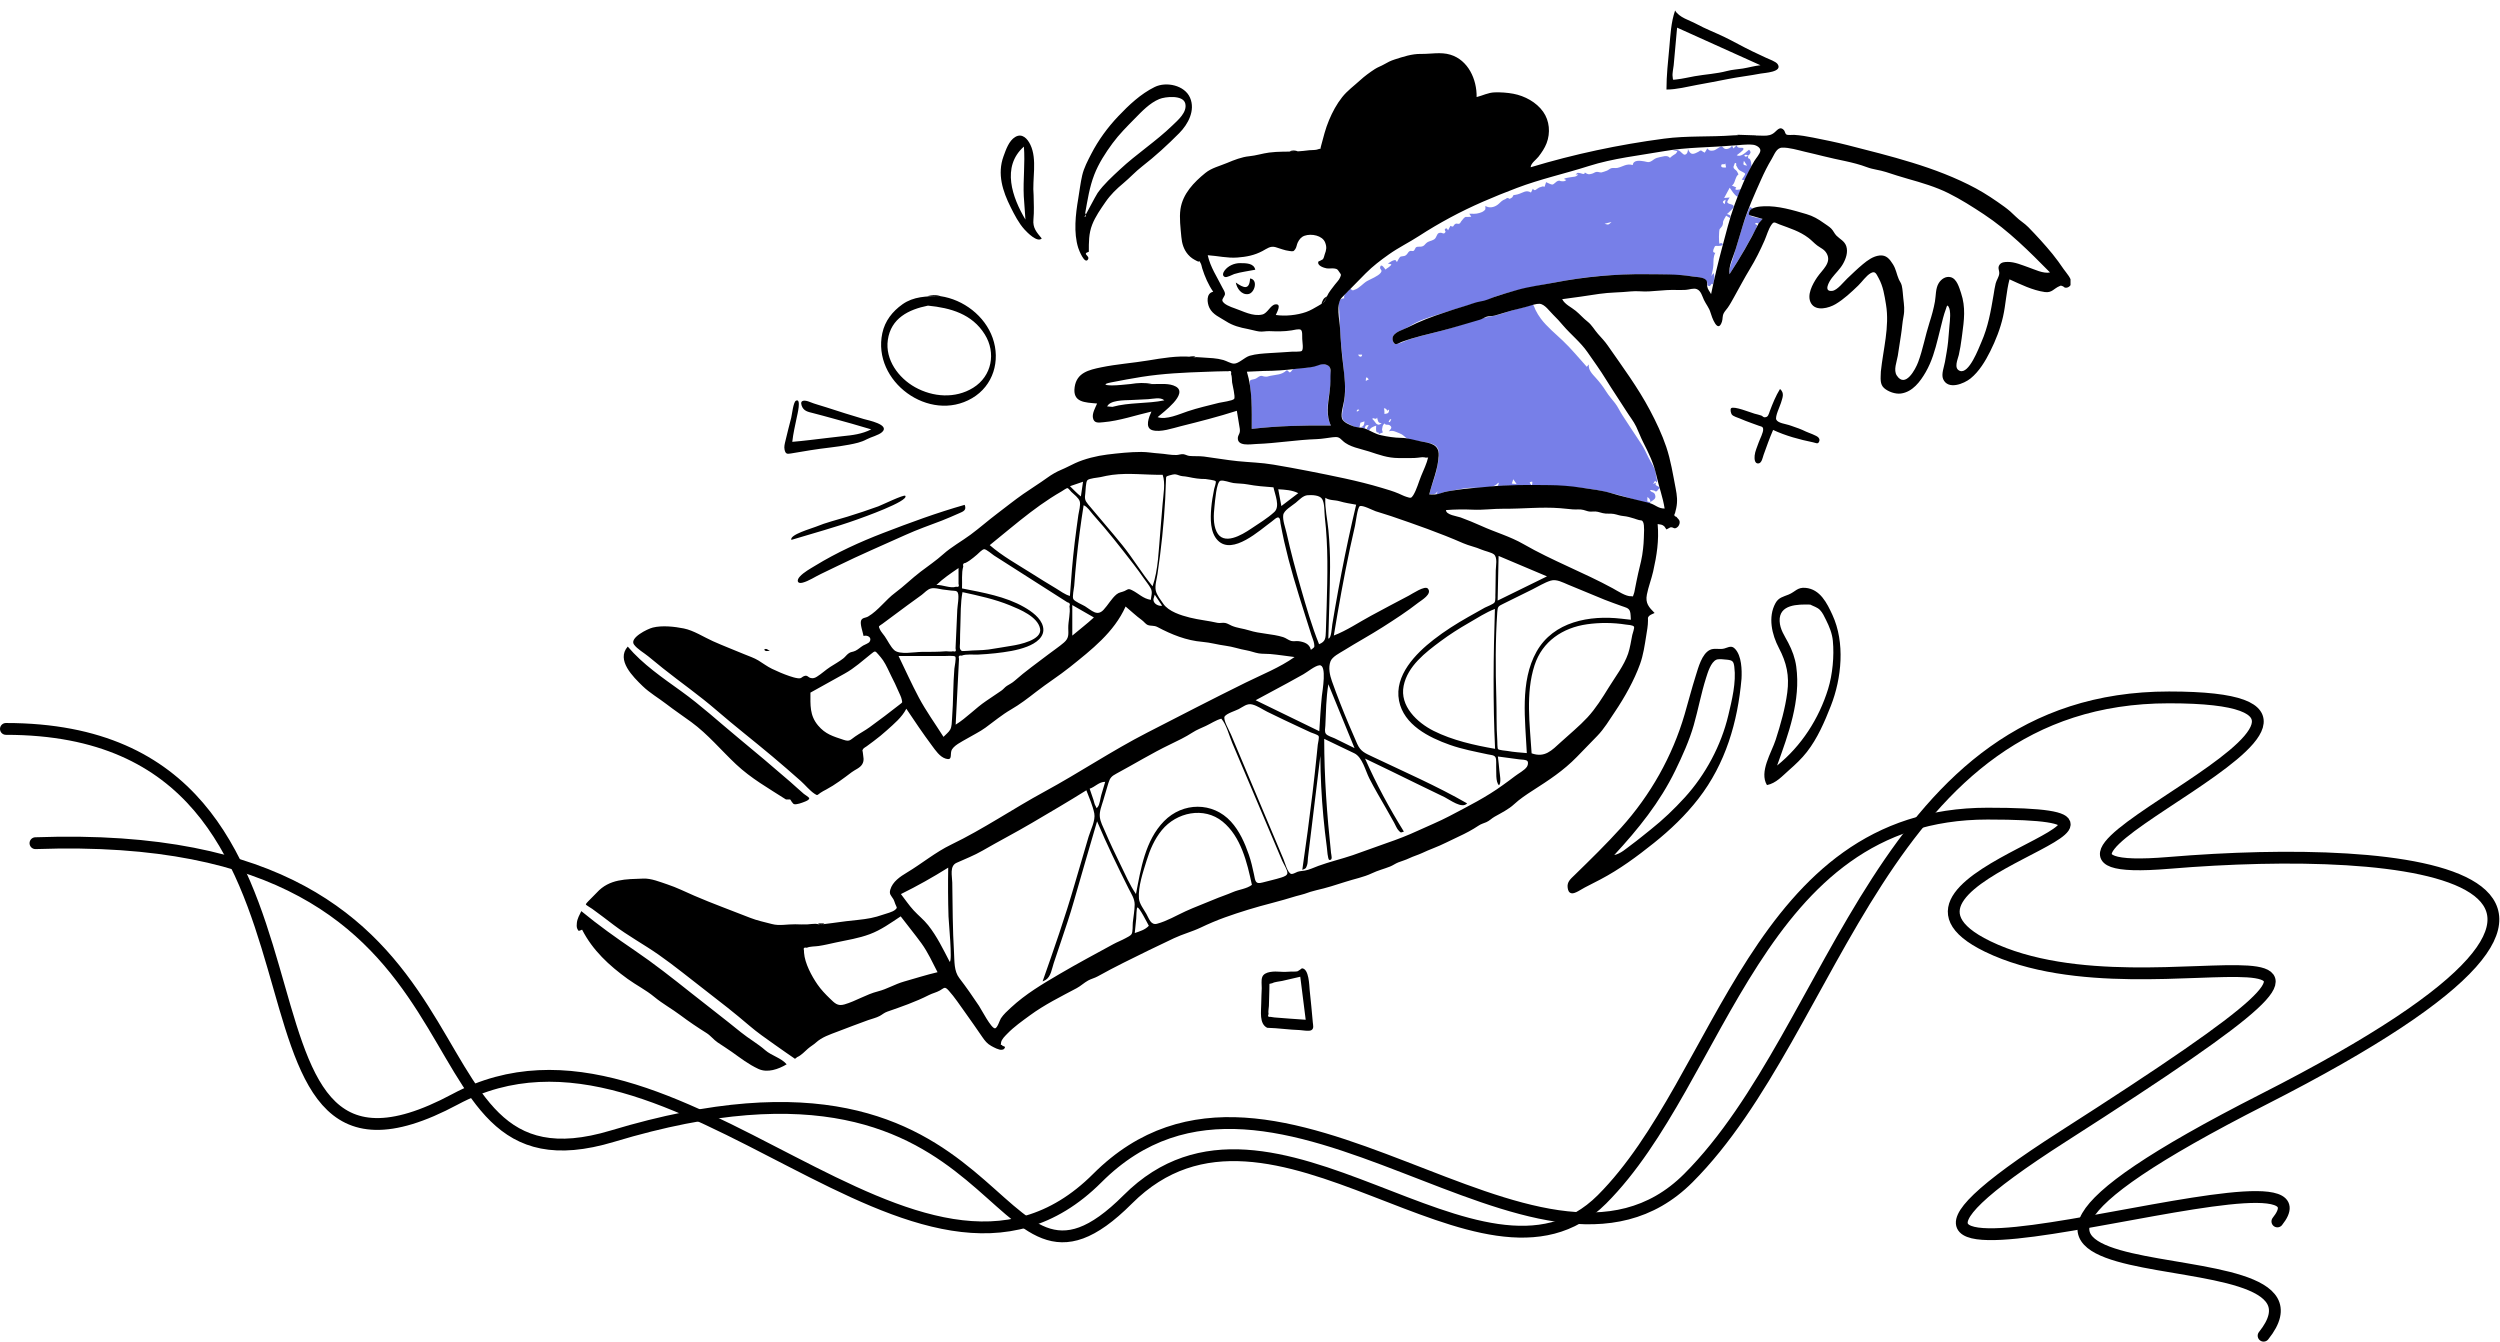
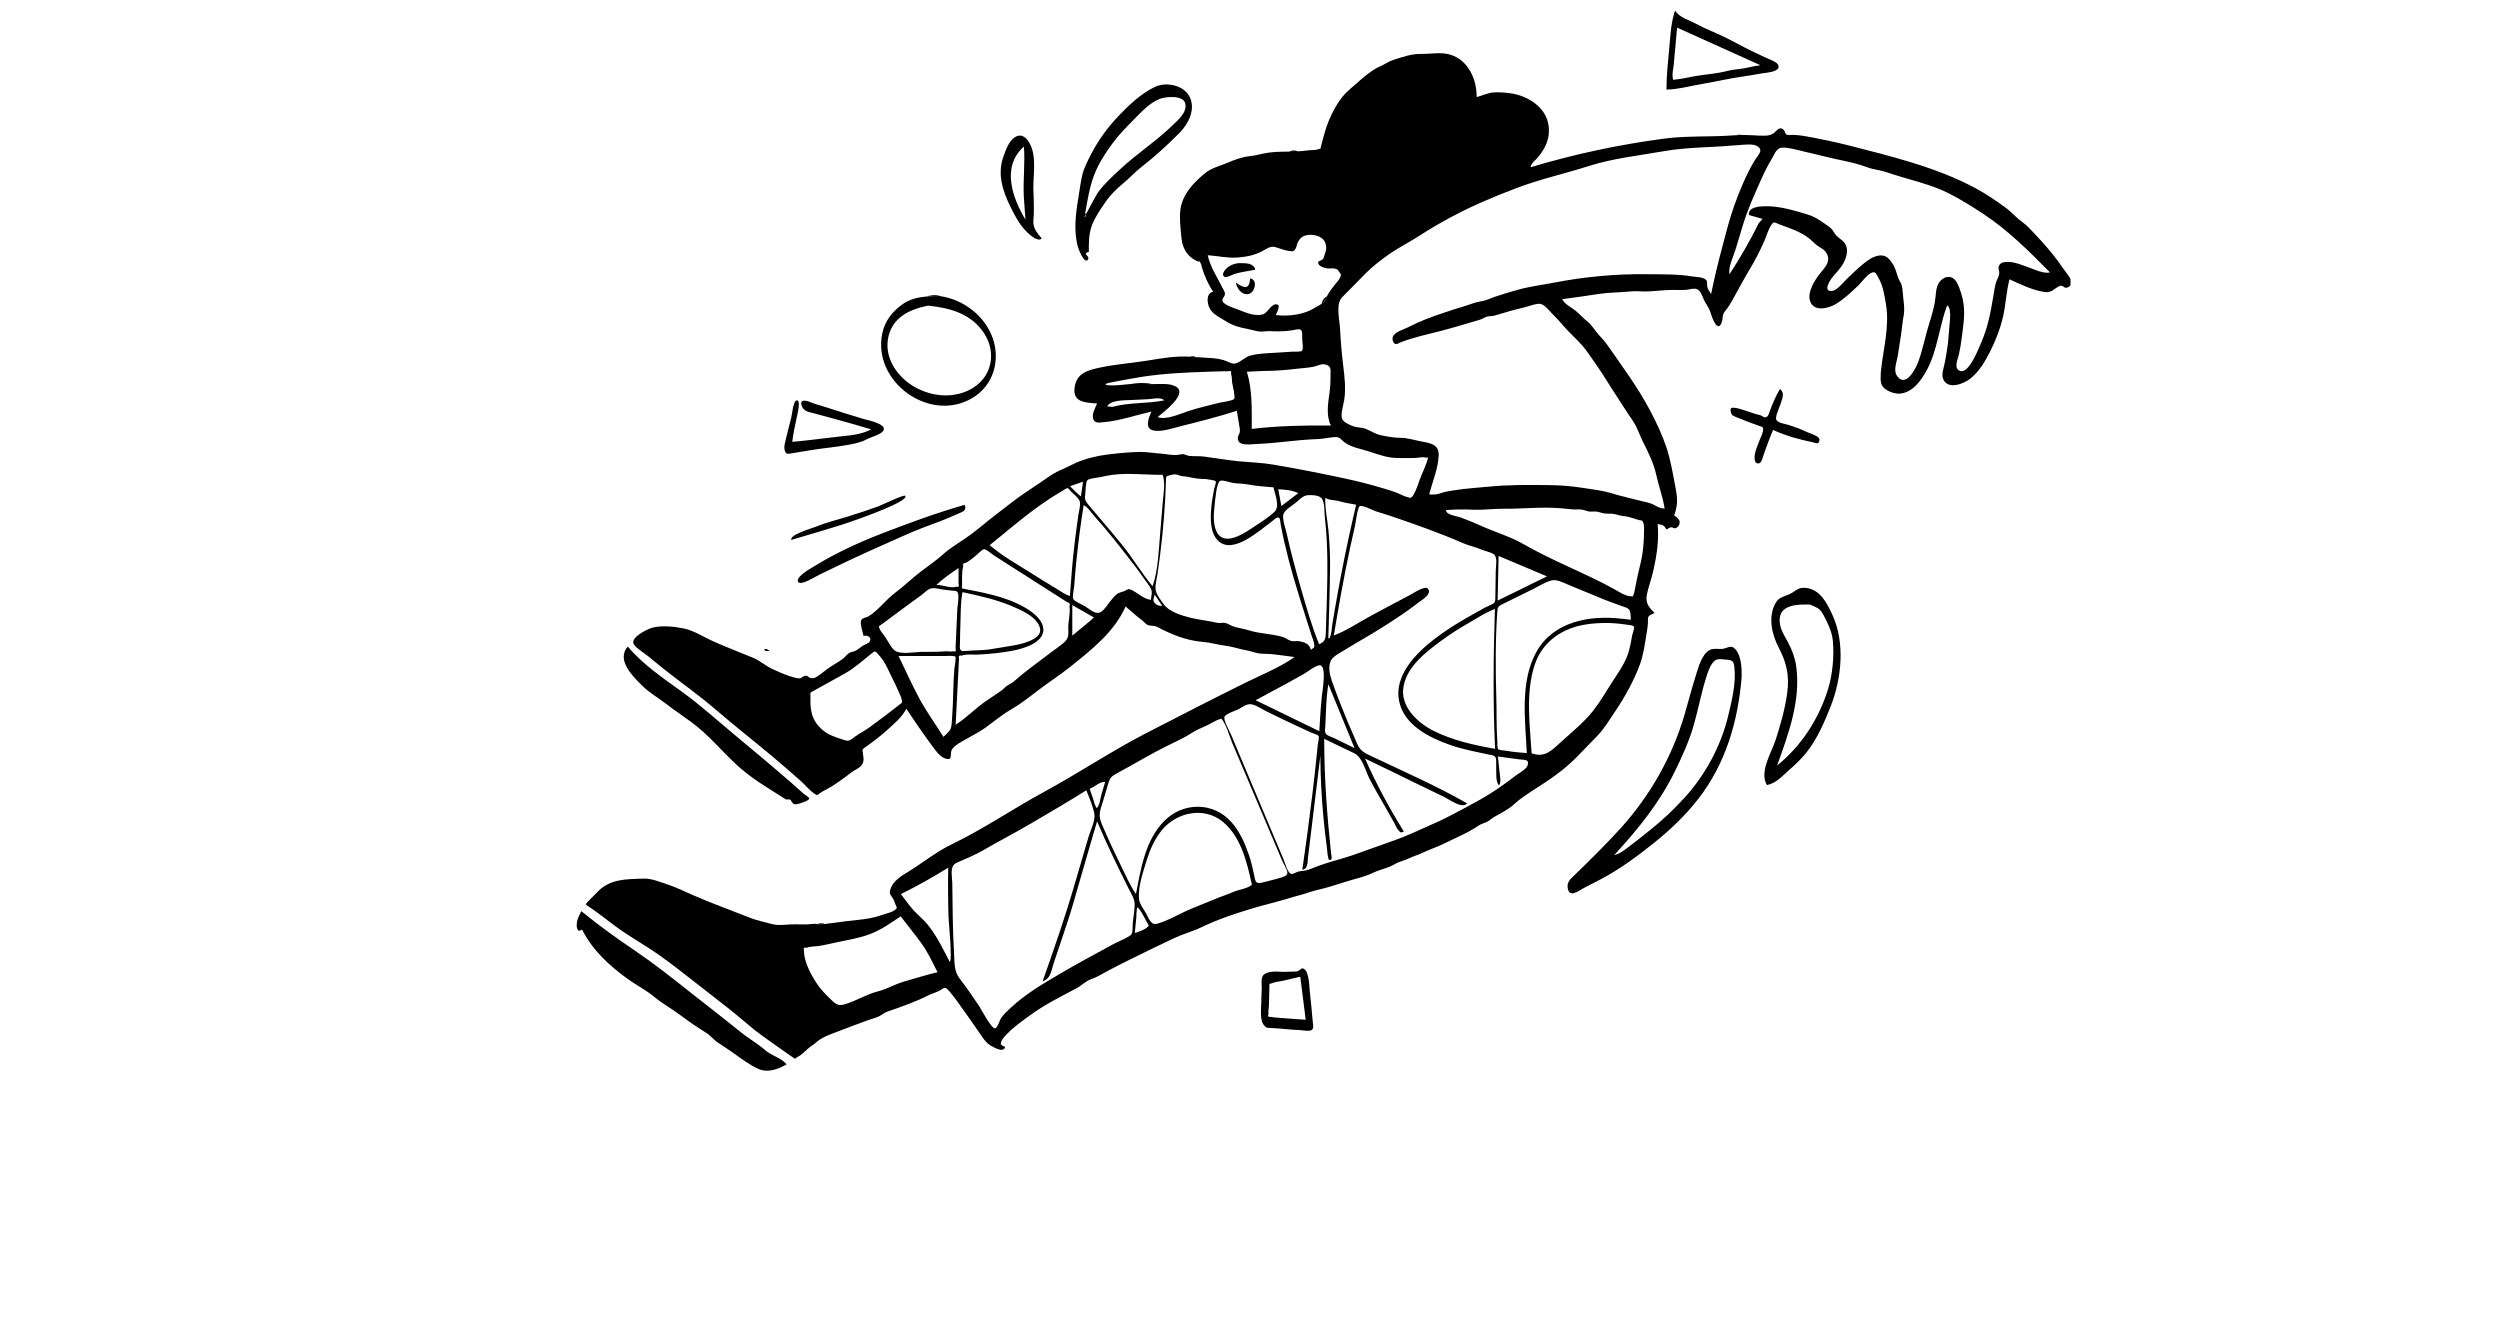
<svg xmlns="http://www.w3.org/2000/svg" width="1269" height="681" viewBox="0 0 1269 681" fill="none">
  <g clip-path="url(#clip0_2_25)">
-     <path fill-rule="evenodd" clip-rule="evenodd" d="M881.594 73.715C881.861 76.023 884.733 74.261 885.002 75.512C885.171 76.298 882.215 78.249 881.577 78.786C883.637 80.025 886.266 77.171 887.81 75.975C888.605 76.837 888.874 77.289 888.144 78.275C886.855 80.014 886.913 77.709 885.38 78.92C886.019 79.99 886.58 79.377 887.39 79.089C887.038 81.148 887.828 79.845 888.448 81.149C888.951 82.21 888.889 82.994 889.039 84.178C888.311 85.847 887.584 87.516 886.856 89.184C885.981 91.191 886.242 91.836 884.101 91.165C884.342 90.749 885.943 88.713 885.813 88.212C885.665 87.64 883.475 86.849 882.896 86.368C881.878 85.523 881.889 84.798 881.24 83.891C881.498 83.046 881.298 82.651 880.637 82.708L879.908 84.665C879.968 86.053 881.144 85.923 881.837 87.25C882.899 89.28 882.304 88.082 881.437 89.715C880.584 91.32 880.489 93.368 879.088 94.175C879.841 94.505 880.593 94.835 881.346 95.164C879.589 97.089 883.245 96.152 883.849 95.965C883.231 97.275 882.612 98.585 881.994 99.896C880.141 98.861 879.227 96.899 877.993 95.279L875.174 100.506C876.11 100.42 877.045 100.334 877.978 100.248C877.848 100.494 876.651 102.18 876.753 102.555C877.171 104.083 880.352 103.221 880.001 105.221C879.955 105.477 877.104 108.346 876.615 108.623C878.048 109.265 878.696 108.999 878.182 110.685L876.186 109.481C875.62 110.496 874.964 111.488 874.603 112.599C874.671 113.326 874.542 114.015 874.212 114.666C873.82 115.248 873.378 115.792 872.887 116.295C872.498 117.317 872.373 122.898 872.842 123.808C873.888 122.459 876.226 124.84 872.28 124.84C870.552 124.84 870.668 124.481 870.007 125.996C869.488 127.188 869.207 128.228 870.68 128.342C869.572 130.519 869.809 132.196 869.709 134.516C869.628 136.396 869.099 138.264 868.708 140.108C869.059 139.605 869.409 139.103 869.76 138.6C870.705 140.611 869.985 142.304 869.536 144.456C868.555 143.164 868.435 145.47 867.596 145.231C865.885 144.744 867.166 144.385 866.471 143.266C865.868 142.296 865.931 142.017 864.817 141.425C863.339 140.638 860.748 140.609 859.076 140.331C856.265 139.863 853.45 139.746 850.607 139.623C839.961 139.162 829.353 139.044 818.709 139.628C808.916 140.165 798.887 141.535 789.284 143.391C779.061 145.366 769.062 147.188 759.161 150.53C757.248 151.176 755.333 152.523 753.421 152.996C751.606 153.445 749.788 153.439 747.896 154.095C743.366 155.664 738.68 156.854 734.115 158.352C729.197 159.966 723.873 161.312 719.192 163.547C717.159 164.517 715.313 165.834 713.28 166.817C711.366 167.743 708.146 168.588 707.135 170.728C706.741 171.562 706.808 172.166 707.053 173.031C707.544 174.765 707.932 174.578 709.266 174.46C711.123 174.296 713.526 172.855 715.329 172.288C720.265 170.736 725.26 169.494 730.279 168.251C739.293 166.018 748.343 162.065 757.238 160.518C762.513 159.601 767.511 157.108 772.815 156.166C773.979 155.96 777.348 154.303 778.303 154.876C778.556 155.027 779.176 156.846 779.394 157.281C780.178 158.843 781.076 160.351 782.128 161.749C785.298 165.967 789.551 169.364 793.347 172.999C797.683 177.151 801.451 181.731 805.452 186.188C805.8 185.786 806.147 185.383 806.494 184.982C806.127 187.796 808.24 189.826 809.968 191.737C812.018 194.008 813.667 196.142 815.283 198.731C816.609 200.854 818.306 202.712 819.805 204.646C821.279 206.549 822.26 208.845 823.616 210.896C826.729 215.606 829.792 220.407 832.932 225.054C834.41 227.241 835.577 229.702 836.747 232.192C837.675 234.168 840.469 238.208 840.469 240.125C840.268 241.064 842.308 246.712 840.128 244.051C839.78 244.588 839.431 245.125 839.082 245.663C839.679 245.413 840.275 245.164 840.872 244.914C839.061 246.551 842.443 246.761 842.518 247.676C842.216 247.966 841.915 248.256 841.614 248.546C841.099 249.604 840.429 249.742 839.605 248.958C838.698 249.013 838.516 248.507 837.504 248.844C838.47 250.349 839.716 249.398 840.205 251.478C840.636 253.31 839.271 253.704 837.829 254.788L837.739 254.856L837.708 254.964C837.393 255.901 836.502 255.502 835.509 255.298C833.135 254.81 830.51 253.875 828.198 253.155C823.199 251.6 818.162 250.289 812.994 249.225C801.202 246.797 789.505 246.912 777.605 246.144C777.918 244.843 777.921 244.958 777.549 244.152C778.026 245.185 775.152 243.836 777.318 246.119C771.789 247.021 765.816 246.343 760.209 246.643C760.47 246.063 761.07 245.395 760.509 244.975C757.854 248.806 748.983 247.163 744.597 247.712C742.023 248.034 739.479 248.652 736.913 249.059L735.832 249.228C734.931 249.371 734.03 249.528 733.15 249.765C732.016 250.07 730.127 251.323 729.052 251.032C730.625 247.867 728.811 250.607 728.563 250.643C727.816 250.753 726.53 251.004 725.456 251.004C726.68 246.102 728.779 241.585 729.624 236.536C730.152 233.389 731.6 228.319 728.481 226.089C726.772 224.866 723.972 224.601 721.993 224.186C719.824 223.73 716.034 223.749 714.147 222.525C712.673 221.57 712.362 220.691 710.432 219.96C708.205 219.117 707.178 218.28 704.928 218.962C705.843 217.818 707.125 216.984 705.329 215.816C704.593 215.338 703.151 215.981 702.892 214.936C701.559 215.876 701.875 216.634 701.519 217.922C701.551 218.467 701.695 218.987 701.951 219.48C701.245 219.763 700.54 220.047 699.834 220.33C700.283 219.128 698.966 219.845 698.704 219.253C698.312 218.37 698.545 217.021 698.545 216.062C697.09 216.521 695.569 217.088 694.933 218.598C693.153 217.539 693.86 217.466 694.773 215.877C693.278 215.524 692.961 216.292 692.734 217.527C691.945 217.284 691.155 217.041 690.367 216.798C692.145 216.786 692.572 215.399 692.614 213.894C691.922 214.118 691.231 214.343 690.538 214.568C690.396 215.296 690.254 216.025 690.112 216.753C689.022 217.674 686.188 216.011 685.268 215.534C682.062 213.876 680.889 213.396 681.341 209.627C681.719 206.468 682.555 203.293 682.741 200.118C682.947 196.59 682.535 192.817 682.225 189.301C681.624 182.496 680.657 175.79 680.318 168.957C680.135 165.257 679.931 161.557 679.786 157.855C679.67 154.913 678.652 151.675 682.331 151.414C681.881 149.989 683.228 148.342 684.618 147.562C685.105 146.457 685.636 146.358 686.213 147.266C686.715 147.424 687.181 147.35 687.612 147.043C689.638 146.585 692.067 143.717 693.886 142.683C695.669 141.67 699.556 140.196 700.829 138.49C702.06 136.838 700.198 137.024 700.575 135.511C701.088 133.443 702.959 136.413 703.246 136.827C703.871 136.2 706.259 135.025 706.231 134.114C705.646 134.01 705.061 133.906 704.476 133.802C705.115 133.433 706.534 132.334 707.277 132.188C708.541 131.941 708.066 131.621 709.079 133.011C709.431 132.466 710.288 130.676 710.824 130.314C711.08 130.141 712.601 130.025 712.92 129.913C714.576 129.329 714.409 128.044 715.625 127.433C716.216 127.137 716.942 127.592 717.438 127.376C718.229 127.031 718.232 125.852 718.95 125.425C719.571 125.054 721.147 125.362 721.889 125.092C723.119 124.644 723.065 124.227 723.982 123.409C725.268 122.263 726.453 122.429 727.886 121.56C729.371 120.66 729.143 118.632 730.491 118.245C732.291 117.729 732.752 119.43 733.731 117.75C733.951 117.373 732.953 116.809 733.579 116.204C734.351 115.458 734.671 116.348 735.025 116.927L736.247 114.626C738.206 115.696 737.384 114.316 738.879 113.581C739.542 113.255 740.089 113.899 740.816 113.505C741.351 113.216 741.444 112.585 741.828 112.195C742.566 111.444 742.974 110.414 744.118 110.056C743.704 110.185 747.093 110.087 746.79 109.943C746.461 109.46 746.131 108.977 745.801 108.494C747.574 108.494 749.123 108.67 750.838 108.139C751.445 107.951 752.395 107.662 752.9 107.276C754.288 106.217 753.975 106.476 753.975 104.53C755.891 105.746 758.329 105.321 760.219 103.911C761.206 103.174 761.839 102.292 762.921 101.627C763.385 101.387 763.858 101.162 764.338 100.954C764.938 100.334 765.54 100.328 766.143 100.937C766.995 100.709 766.985 100.552 767.646 100.139C767.835 99.766 768.036 99.399 768.252 99.04C768.961 98.966 769.659 98.838 770.349 98.656C773.025 97.938 774.64 96.156 777.124 97.735C777.441 97.089 777.759 96.443 778.076 95.796C779.133 97.444 779.856 95.87 781.258 95.203C781.847 94.923 782.61 94.853 783.141 94.598L784.039 94.81C784.293 94.028 784.546 93.245 784.799 92.463C785.31 92.661 787.336 93.747 787.945 93.689C788.818 93.608 789.861 92.133 790.707 91.855C791.997 91.431 791.535 91.992 792.802 92.001C793.776 92.007 794.236 92.145 795.077 91.329C792.232 90.591 795.822 90.244 797.021 89.994C798.889 89.606 799.851 90.021 801.149 88.548H799.802C801.131 87.341 800.683 87.767 802.083 87.885C802.524 87.921 804.442 88.972 804.445 87.571C806.254 88.635 806.274 88.637 808.139 88.157C808.964 87.944 809.667 87.253 810.575 87.237C811.461 87.221 812.095 87.62 812.885 87.535C813.358 87.484 815.013 86.865 815.572 86.662C816.459 86.34 817.044 85.651 817.892 85.385C818.826 85.09 820.014 85.44 820.995 85.225C823.912 84.584 825.624 82.842 828.782 83.786C829.119 80.965 832.642 81.593 834.538 81.883C835.858 82.087 836.53 82.619 837.896 81.974C839.009 81.449 839.643 80.617 840.881 80.198C841.831 79.876 843.111 79.642 844.103 79.436C844.716 79.243 845.343 79.181 845.983 79.251C846.626 79.341 847.165 79.62 847.6 80.088L847.68 80.18C847.778 79.947 849.273 78.842 849.101 78.979C850.217 78.088 850.74 78.428 851.425 76.694L849.034 76.19C850.265 76.108 851.19 75.966 852.285 76.443C853.042 76.773 854.314 78.522 855.072 78.523C856.443 78.525 856.922 76.598 856.786 75.594C857.936 78.267 858.918 78.712 861.501 77.346C861.804 77.185 862.109 77.025 862.412 76.864C863.027 76.221 863.638 76.233 864.246 76.9L865.329 77.489C865.763 76.767 866.197 76.047 866.632 75.326C867.553 76.592 868.429 76.654 869.932 76.359C870.969 76.154 873.096 74.28 873.861 74.281C874.304 74.281 874.87 75.358 875.609 75.569C876.832 75.918 878.732 75.039 879.168 73.871C879.399 74.358 879.631 74.846 879.862 75.334C880.439 74.795 881.019 74.258 881.594 73.715ZM836.199 252.304V254.574L836.97 254.714L837.7 254.847L837.708 254.722C837.74 253.631 837.179 252.822 836.199 252.304ZM768.125 243.273C767.885 244.009 767.645 244.744 767.405 245.48C768.214 245.545 769.023 245.611 769.833 245.677C769.263 244.876 768.694 244.075 768.125 243.273ZM673.118 185.112C674.886 185.627 674.862 185.564 675.217 187.197C677.237 196.49 670.986 207.149 675.576 215.983C662.159 215.875 648.715 216.142 635.377 217.711C635.377 212.65 635.544 207.6 635.16 202.548C634.987 200.254 634.727 197.969 634.492 195.681C634.196 192.778 634.29 192.948 636.671 192.448C637.922 192.186 638.37 191.394 639.565 190.912C640.462 190.55 640.865 190.996 641.75 191.12C643.332 191.343 643.351 191.078 644.801 190.769C647.913 190.107 650.557 190.343 653.016 188.025C654.29 187.915 653.878 189.093 654.766 188.978C655.412 188.893 655.823 187.69 656.482 187.403C658.532 186.508 661.945 186.726 664.188 186.446C666.479 186.162 668.507 185.13 670.7 184.825C671.603 184.699 672.262 184.862 673.118 185.112ZM698.998 211.933C698.565 213.54 696.666 211.448 696.636 212.708L696.638 212.823L696.642 212.795C696.742 212.579 698.663 215.116 698.55 215.032C699.582 215.808 700.183 215.735 701.353 214.844C699.259 214.765 699.49 213.477 698.998 211.933ZM704.832 214.204C705.596 214.623 705.83 213.55 706.226 212.896C705.372 212.471 705.246 213.459 704.832 214.204ZM702.467 207.213C702.764 208.256 702.743 209.057 702.743 210.134C704.51 209.885 705.066 209.756 705.098 207.881L704.154 208.473C703.658 207.494 703.549 207.418 702.467 207.213ZM688.79 208.96C689.19 208.703 689.591 208.445 689.991 208.188C689.4 207.34 688.351 208.348 688.79 208.96ZM693.26 193.366C693.77 193.099 694.282 192.831 694.793 192.564C693.467 190.877 693.37 191.444 693.26 193.366ZM691.413 179.988H689.403C689.797 181.276 691.413 181.554 691.413 179.988ZM888.269 105.005C888.728 105.272 889.187 105.54 889.646 105.806C888.453 106.89 886.987 107.984 888.148 109.255C889.071 110.264 893.378 110.745 894.668 111.113C894.22 111.626 893.298 113.03 892.688 113.384C892.204 113.664 891.762 112.556 890.787 113.659C892.404 114.496 891.971 113.862 891.551 115.637C891.303 116.685 890.416 117.81 889.916 118.749C888.699 121.035 887.454 123.307 886.178 125.56C883.56 130.182 880.804 134.727 877.908 139.181C877.419 136.665 878.816 133.846 879.54 131.419C880.452 128.364 881.365 125.312 882.282 122.259C884.052 116.378 885.641 110.557 888.269 105.005ZM818 112.68C816.691 113.013 815.834 113.23 814.481 113.574C816.447 114.198 816.447 114.198 818 112.68ZM875.943 101.342C874.274 102.122 874.096 102.688 875.446 103.642C875.607 102.9 875.724 102.356 875.943 101.342ZM875.74 82.897C875.514 83.887 874.111 82.935 873.8 83.658C873.088 85.313 875.351 85.088 876.166 84.989C876.024 84.291 875.882 83.594 875.74 82.897ZM885.198 81.641C884.751 83.757 884.751 83.757 886.819 84.075C886.276 83.26 885.821 82.577 885.198 81.641Z" fill="#777FE8" />
    <path fill-rule="evenodd" clip-rule="evenodd" d="M295.068 462.489C303.729 469.618 312.723 476.043 322.01 482.342C331.942 489.077 341.425 496.567 350.819 504.028C359.231 510.71 367.744 517.195 376.068 523.961C380.083 527.224 384.66 529.753 388.476 533.116C391.561 535.834 396.675 537.052 399.305 540.249C395.138 542.733 389.576 544.734 384.959 542.584C379.866 540.213 375.959 537.123 371.426 533.91C369.091 532.254 366.662 530.751 364.29 529.149C362.204 527.74 360.731 525.684 358.62 524.362C354.183 521.585 349.631 518.524 345.421 515.353C341.096 512.095 336.316 509.503 332.143 506.042C327.866 502.492 323.078 500.14 318.612 496.908C309.147 490.061 300.813 482.358 295.474 471.896C293.825 472.479 293.756 473.057 293.001 471.364C292.621 470.511 292.724 469.342 292.813 468.456C293.028 466.333 294.148 464.372 295.068 462.489ZM736.204 27.76C745.253 30.498 749.687 40.285 749.536 49.271C752.631 48.501 755.336 47.017 758.615 46.89C761.635 46.773 765.223 47.035 768.189 47.594C773.946 48.68 779.867 51.873 783.3 56.713C786.574 61.328 787.064 67.456 785.052 72.693C784.089 75.2 782.561 77.43 780.933 79.547C779.741 81.1 777.079 82.819 776.953 84.9C799.236 78.18 821.61 73.442 844.661 70.376C856.345 68.822 868.049 69.6 879.746 68.712C880.591 68.648 881.448 68.61 882.314 68.591C882.135 68.533 881.962 68.467 881.795 68.393C885.103 68.503 888.41 68.614 891.718 68.724C891.366 68.727 890.996 68.742 890.612 68.764C892.198 68.825 893.78 68.877 895.338 68.883C897.518 68.892 899.216 68.59 900.796 67.181C902.397 65.757 903.676 64.011 905.542 66.068C906.018 66.593 906.118 67.862 906.759 68.257C907.536 68.736 909.794 68.407 910.723 68.464C913.972 68.662 917.142 69.212 920.331 69.845C926.183 71.008 931.997 72.183 937.779 73.658C948.788 76.468 959.652 79.186 970.502 82.522C981.573 85.926 992.762 90.125 1002.97 95.634C1007.91 98.303 1012.85 101.634 1017.4 104.935C1019.51 106.47 1021.41 108.131 1023.24 109.983C1025.21 111.961 1027.61 113.297 1029.56 115.291C1033.79 119.627 1038.01 124.227 1041.85 128.926C1043.86 131.378 1045.7 133.966 1047.48 136.58C1048.73 138.414 1052.04 141.773 1051.28 144.142C1050.87 145.408 1049.46 146.293 1048.16 145.983C1047.73 145.879 1047.36 145.318 1047 145.265C1045.74 145.088 1046.88 144.648 1045.42 145.239C1042.52 146.415 1041.59 148.774 1037.9 148.237C1031.63 147.324 1025.73 144.368 1020.02 141.791C1018.39 148.007 1018.16 154.45 1016.74 160.74C1015.35 166.876 1013.03 172.728 1010.23 178.356C1007.77 183.294 1004.62 188.557 1000.27 192.087C996.953 194.779 988.765 198.125 986.329 192.391C985.294 189.956 986.833 186.172 987.269 183.666C987.854 180.303 988.499 176.931 988.851 173.534C989.137 170.774 989.281 167.998 989.547 165.235C989.777 162.858 990.414 157.755 989.074 155.656C988.267 154.391 988.197 155.632 987.727 156.895C987.157 158.427 986.684 159.946 986.267 161.524C985.381 164.875 984.582 168.25 983.744 171.614C982.247 177.624 980.598 183.503 977.477 188.907C974.706 193.705 970.806 198.97 964.879 199.756C962.104 200.123 958.486 198.858 956.368 196.992C955.286 196.039 954.843 194.804 954.685 193.472L954.685 193.555L954.685 193.471C954.495 191.88 954.71 190.152 954.721 188.603C955.865 177.467 959.211 165.818 957.342 154.637C956.551 149.904 955.933 145.386 953.561 141.114C952.361 138.953 951.88 137.366 949.59 138.64C947.271 139.93 945.137 143.115 943.215 144.961C939.683 148.354 935.983 151.849 931.753 154.369C928.421 156.353 921.803 158.234 919.298 153.941C916.912 149.851 920.095 144.142 922.38 140.767C924.995 136.906 929.949 133.329 927.169 128.565C925.972 126.515 924.251 125.977 922.442 124.632C920.875 123.467 919.563 121.958 917.996 120.773C913.457 117.337 908.478 115.865 903.237 113.901C900.817 112.994 900.499 112.141 899.101 114.214C897.583 116.466 896.751 119.623 895.654 122.113C893.455 127.102 891.11 131.829 888.275 136.481C885.414 141.176 882.879 146.08 880.175 150.868C879.155 152.674 878.196 154.51 876.99 156.205C876.333 157.128 875.52 157.95 874.986 158.96C874.197 160.453 874.548 161.814 874.057 163.301C871.937 169.716 868.845 160.761 868.254 158.668C867.582 156.286 865.961 154.43 864.911 152.209C864.043 150.375 863.451 147.649 861.356 146.785C859.64 146.078 857.428 147.049 855.677 147.143C852.459 147.317 849.217 147.057 845.985 147.258C842.963 147.446 839.948 147.735 836.926 147.92C833.902 148.105 830.882 147.595 827.897 147.912C822.542 148.482 817.067 148.39 811.724 149.18C805.453 150.106 799.247 151.094 792.959 151.864C794.42 154.621 797.449 155.817 799.844 157.784C801.984 159.542 803.679 161.572 805.834 163.244C808.022 164.942 809.322 167.453 811.132 169.493C812.906 171.492 814.548 173.167 816.102 175.403C823.603 186.199 831.34 196.597 837.526 208.265C840.658 214.171 843.648 220.49 845.787 226.826C848.082 233.622 849.208 240.91 850.572 247.938C851.251 251.44 851.606 254.396 850.862 257.919C850.667 258.757 850.464 259.594 850.253 260.429C849.6 261.429 849.841 262.077 850.978 262.374C851.642 263.341 852.549 263.703 852.607 265.024C852.651 266.028 852.091 267.191 851.225 267.758C849.552 268.85 849.552 267.375 847.828 267.702C847.181 268.051 846.535 268.399 845.889 268.747C845.548 268.229 845.196 267.717 844.836 267.212C843.737 266.169 842.862 266.264 841.426 266.01C842.156 274.401 840.991 281.892 839.141 290.077C838.25 294.013 836.724 297.865 835.954 301.808C835.095 306.212 836.973 308.218 839.877 311.156C839.14 311.54 837.849 311.957 837.241 312.531C836.273 313.445 836.52 313.557 836.521 314.989C836.522 317.609 836.019 320.192 835.606 322.769C834.842 327.541 834.145 332.479 832.498 337.048C829.507 345.347 824.673 353.966 819.747 361.276C816.991 365.366 814.228 370.014 810.773 373.544C807.306 377.085 803.869 380.659 800.41 384.212C793.601 391.205 786.161 396.036 778.005 401.272C774.776 403.346 771.373 405.618 768.595 408.2C765.772 410.824 762.018 412.66 758.644 414.566C757.139 415.416 756.067 416.638 754.442 417.336C752.915 417.99 751.848 418.204 750.568 419.064C747.39 421.195 743.959 423.018 740.46 424.626C736.193 426.586 731.994 428.867 727.612 430.54C725.615 431.303 723.737 432.134 721.803 433.026C719.71 433.99 717.452 434.624 715.306 435.652C713.492 436.521 711.655 437.026 709.808 437.736C708.301 438.316 707.117 439.255 705.579 439.862C702.385 441.12 699.479 441.798 696.376 443.282C692.254 445.253 687.368 446.173 683.026 447.592C678.177 449.176 673.147 450.753 668.172 451.876C666.054 452.355 664.251 452.98 662.206 453.704C660.874 454.176 659.346 454.434 657.87 454.882C653.792 456.123 649.716 457.319 645.616 458.374C637.605 460.435 629.422 462.91 621.654 465.709C617.58 467.176 613.449 468.942 609.541 470.81C605.124 472.921 600.364 474.14 595.931 476.23C587.367 480.267 578.831 484.423 570.366 488.661C565.92 490.888 561.537 493.181 557.197 495.602C555.622 496.48 553.9 496.843 552.335 497.704C550.289 498.831 548.61 500.486 546.514 501.602C538.435 505.907 530.191 509.963 522.771 515.41C518.888 518.26 514.715 521.18 511.36 524.65C510.252 525.795 508.333 527.568 508.133 529.23C507.838 531.688 508.114 529.426 508.967 530.942C510.149 531.086 510.416 531.539 509.771 532.301C509.474 532.658 509.093 532.84 508.629 532.847C507.137 533.149 504.346 531.571 503.147 530.911C501.069 529.769 499.966 528.324 498.631 526.406C495.733 522.244 492.904 518.045 489.919 513.941C487.235 510.251 484.607 506.189 481.553 502.8C479.481 500.503 479.326 501.506 477.022 502.801C475.308 503.765 473.317 504.176 471.541 505.083C464.773 508.543 457.333 511.097 450.391 513.508C448.81 514.057 447.968 514.928 446.578 515.686C444.809 516.653 442.567 517.125 440.675 517.811C435.462 519.703 430.274 521.666 425.098 523.656C421.102 525.194 417.262 526.405 414.133 529.242C412.888 530.371 411.381 531.18 410.095 532.322C408.598 533.65 406.573 535.811 404.688 536.563L403.54 537.457C402.764 536.918 401.986 536.38 401.207 535.844C400.435 535.31 399.662 534.778 398.891 534.243C396.955 532.901 395.033 531.539 393.109 530.179C388.745 527.093 384.353 524.037 380.294 520.553C373.083 514.366 365.601 508.512 358.061 502.717C350.148 496.635 342.433 490.271 334.248 484.555C326.829 479.374 318.735 474.998 311.542 469.53C307.922 466.777 304.31 464.007 300.614 461.341C300.412 461.196 297.405 459.355 297.374 459.15C297.323 458.774 298.313 457.791 298.605 457.475C299.989 455.975 301.521 454.639 302.9 453.122C309.323 446.054 317.71 446.301 326.575 445.967C330.595 445.816 334.954 447.665 338.772 448.925C343.441 450.464 347.945 452.725 352.454 454.676C361.748 458.698 371.34 462.135 380.728 465.861C384.419 467.325 388.097 468.04 391.85 469.047C395.657 470.069 399.58 469.095 403.652 469.168C405.766 469.205 407.764 469.328 409.892 469.209C411.156 469.138 412.611 468.899 413.859 468.92C414.871 468.938 415.92 469.354 416.851 469.249C418.623 469.048 420.439 468.813 422.271 468.567L420.942 468.573L419.051 468.58C420.311 468.576 421.572 468.57 422.833 468.565L422.271 468.567C424.65 468.248 427.056 467.912 429.43 467.614C433.602 467.089 437.907 466.828 442.023 466.007C444.096 465.593 446.142 465.009 448.136 464.308C449.867 463.699 453.014 463.007 454.435 461.774C455.706 460.67 455.15 460.655 454.441 458.855C454.161 458.143 453.871 457.064 453.455 456.378C452.331 454.526 451.245 453.943 451.899 451.625C453.051 447.538 456.977 444.93 460.338 442.917C467.909 438.385 474.833 432.571 482.805 428.726C499.231 420.804 514.201 410.514 530.22 401.814C547.828 392.251 564.485 381.03 582.338 371.871C598.957 363.346 615.499 354.771 632.255 346.514C640.437 342.484 649.69 338.795 657.114 333.511C653.001 333.002 648.876 332.344 644.749 331.979C642.834 331.81 640.897 331.967 638.993 331.663C636.864 331.324 634.851 330.465 632.727 330.107C629.073 329.492 625.788 328.242 622.131 327.781C618.21 327.287 614.37 326.137 610.431 325.815C602.19 325.141 594.753 322.109 587.529 318.287C585.741 317.341 584.272 317.882 582.559 317.239C581.615 316.885 580.612 315.471 579.552 314.711C576.632 312.619 574.126 310.149 571.351 307.864C565.517 320.928 554.062 329.813 543.13 338.576C537.593 343.014 531.583 346.776 525.989 351.131C521.652 354.507 517.714 357.529 513.084 360.213C508.639 362.79 504.463 366.269 500.225 369.364C497.352 371.462 493.985 373.045 490.931 374.867C488.435 376.355 483.562 378.575 482.881 381.274C482.324 383.48 483.411 386.105 480.038 385.09C477.017 384.183 474.827 380.837 473.068 378.48C468.519 372.382 464.274 366.077 460.05 359.754C457.781 364.172 453.868 367.354 450.25 370.63C448.053 372.621 445.771 374.468 443.397 376.244C442.246 377.107 441.082 377.952 439.928 378.812C439.474 379.151 438.444 379.673 438.15 380.152C437.462 381.271 437.88 380.763 437.987 382.116C438.154 384.236 438.863 385.903 437.661 387.934C436.532 389.84 434.071 390.655 432.346 391.957C428.241 395.056 423.926 398.351 419.372 400.771C418.339 401.32 417.362 401.796 416.399 402.469C414.792 403.59 415.086 403.997 413.467 402.922C410.934 401.24 408.747 398.447 406.462 396.419C401.674 392.169 396.833 387.972 391.929 383.856C382.585 376.009 372.965 368.553 363.737 360.566C354.968 352.977 345.567 346.443 336.514 339.228C334.03 337.249 331.577 335.229 329.126 333.21C326.944 331.412 323.403 329.431 321.788 327.131C319.444 323.79 328.614 319.225 331.381 318.545C336.152 317.374 342.321 318.044 347.099 319.004C352.115 320.012 357.222 323.382 361.906 325.481C367.185 327.847 372.561 329.893 377.88 332.126C380.251 333.122 382.766 333.917 384.967 335.259C387.304 336.683 389.389 338.306 391.873 339.5C394.736 340.875 397.711 342.158 400.722 343.175C402.086 343.635 403.554 344.098 404.988 344.284C407.018 344.548 406.743 343.615 408.429 343.094C409.862 342.651 410.202 343.821 411.491 344.146C412.704 344.453 413.611 344.142 414.661 343.491C417.003 342.041 419.088 340.041 421.431 338.53C423.604 337.129 426.001 335.819 428.038 334.232C428.946 333.525 429.618 332.556 430.513 331.838C431.948 330.686 432.517 331.143 434.191 330.35C435.561 329.701 436.803 328.494 438.106 327.694C438.914 327.197 440.875 326.569 441.397 325.766C442.767 323.655 440.428 322.189 438.334 322.812C438.02 320.989 436.41 316.662 437.105 314.953C437.721 313.442 439.337 313.724 440.696 312.924C445.803 309.915 449.572 304.449 454.35 300.914C458.855 297.581 462.829 293.602 467.291 290.208C471.114 287.301 475.291 284.462 478.772 281.326C482.887 277.619 488.156 274.735 492.63 271.426C497.252 268.009 501.547 264.206 506.12 260.749C510.519 257.424 514.84 253.95 519.361 250.784C523.424 247.938 527.683 245.34 531.661 242.455C533.841 240.876 536.224 239.488 538.711 238.451C541.185 237.419 543.349 236.209 545.764 235.098C550.565 232.891 556.816 231.365 562.036 230.732C567.775 230.037 573.538 229.413 579.332 229.408C582.418 229.406 585.416 229.992 588.484 230.178C591.302 230.348 594.35 231.059 597.149 230.965C598.416 230.923 599.517 230.388 600.745 230.561C601.769 230.705 602.661 231.322 603.76 231.43C606.208 231.67 608.669 231.43 611.144 231.746C616.831 232.471 622.525 233.505 628.224 234.08C634.295 234.694 640.314 234.81 646.353 235.843C652.255 236.852 658.194 237.898 664.062 239.065C676.532 241.545 689.133 243.967 701.406 247.65C704.275 248.51 707.161 249.329 709.919 250.509C711.257 251.081 712.543 251.775 713.939 252.203C715.937 252.816 716.331 253.049 717.361 251.375C719.133 248.495 720.11 244.685 721.396 241.552C722.668 238.451 724.213 235.326 724.95 232.087C722.806 231.749 720.1 232.407 717.887 232.482C715.182 232.575 712.506 232.517 709.804 232.501C704.357 232.468 700.098 230.863 694.944 229.178C690.6 227.757 684.817 226.942 681.503 223.688C679.726 221.944 679.135 221.637 676.464 221.95C673.77 222.265 671.109 222.808 668.389 222.898C658.137 223.238 647.932 225.023 637.634 225.375C634.848 225.471 627.88 226.788 628.336 222.074C628.431 221.095 629.182 220.246 629.329 219.239C629.486 218.159 629.215 217.062 629.046 216.007C628.642 213.51 628.221 211.014 627.82 208.516C618.429 211.523 608.92 213.96 599.35 216.342C595.382 217.33 589.007 219.601 584.906 218.356C580.942 217.152 583.238 211.579 584.473 208.911C576.596 210.705 568.195 213.638 560.163 214.311C557.72 214.517 555.342 215.056 554.773 212.109C554.32 209.76 556.02 206.888 556.887 204.825C550.723 204.276 544.34 204.328 545.5 196.445C546.563 189.211 552.585 187.771 558.997 186.45C566.91 184.818 574.992 184.274 582.957 182.953C589.888 181.804 597.449 180.523 604.526 181.103C608.273 181.409 612.042 181.479 615.788 181.826C617.555 181.989 619.255 182.262 620.965 182.743C622.543 183.186 624.75 184.56 626.367 184.584C628.808 184.622 631.751 181.329 634.376 180.568C637.628 179.624 641.133 179.453 644.493 179.222C648.291 178.962 652.095 178.817 655.891 178.511C655.896 178.51 655.901 178.51 655.907 178.509L655.921 178.508C656.789 178.438 660.068 178.652 660.753 178.145C661.75 177.406 661.087 173.617 661.017 172.06C660.952 170.62 661.23 167.923 660.23 167.358C659.291 166.828 656.552 167.555 655.627 167.703C651.794 168.315 648.152 168.245 644.334 168.089C642.57 168.018 640.876 168.487 639.129 168.255C637.256 168.008 635.369 167.379 633.503 167.029C629.46 166.271 625.776 165.328 622.293 163.068C619.235 161.084 615.616 159.742 613.907 156.268C612.655 153.724 612.146 148.816 615.826 148.092C613.32 144.485 611.59 140.433 610.262 136.264C610.021 135.508 609.861 134.37 609.501 133.711C608.228 131.38 609.409 133.447 607.593 132.515C605.8 131.595 604.506 130.866 603.105 129.265C600.87 126.712 599.929 123.57 599.646 120.243C599.263 115.725 598.547 110.63 599.208 106.135C600.353 98.348 606.056 92.497 611.852 87.788C614.998 85.231 619.14 84.279 622.83 82.727C626.392 81.229 630.371 79.658 634.124 79.307C637.512 78.989 640.814 77.886 644.205 77.441C648.866 76.828 653.531 77.057 658.215 76.871L658.95 76.866C657.481 76.875 656.011 76.884 654.543 76.893C655.981 76.132 657.424 76.311 658.869 76.836L658.215 76.871C660.371 76.785 662.521 76.482 664.667 76.251C665.879 76.12 667.928 76.26 669.038 75.781C670.854 74.995 669.873 76.644 670.522 74.242C671.756 69.673 672.763 65.388 674.633 60.948C676.374 56.812 678.489 52.857 681.285 49.32C683.907 46.003 687.307 43.577 690.395 40.743C692.684 38.644 695.28 36.747 697.891 35.05C699.383 34.079 701.046 33.554 702.505 32.697C704.316 31.634 705.913 30.828 707.951 30.177C712.323 28.78 716.662 27.297 721.305 27.371C726.311 27.449 731.33 26.286 736.204 27.76ZM660.858 491.513C664.506 491.652 664.555 500.379 664.791 502.594C665.376 508.052 665.906 513.521 666.383 518.99C666.509 520.438 667.048 522.074 665.67 522.9C664.427 523.646 661.133 522.909 659.759 522.867C654.218 522.7 648.708 521.838 643.228 521.714C639.057 519.642 640.197 513.312 640.204 509.282C640.209 506.719 640.391 504.172 640.458 501.612C640.504 499.852 640.101 497.675 640.708 495.975C641.787 492.951 647.068 493.033 649.784 493.245C651.798 493.401 653.483 493.3 655.547 493.168C656.564 493.103 657.699 493.296 658.698 492.997C658.914 492.932 660.948 491.517 660.858 491.513ZM551.433 401.155C542.331 406.864 533.039 412.279 523.786 417.729C515.491 422.616 507.055 426.963 498.701 431.798C494.421 434.275 490.005 435.949 485.538 437.973C481.908 439.618 483.317 444.647 483.37 448.006C483.553 459.867 483.544 471.77 484.265 483.613C484.528 487.928 484.189 492.881 486.942 496.472C490.462 501.064 493.728 505.744 496.938 510.578C498.141 512.388 503.195 522.192 505.079 521.977C506.309 521.837 507.442 517.868 508.057 516.926C509.384 514.897 511.323 513.152 513.088 511.518C520.71 504.461 529.169 499.491 537.96 494.333C546.891 489.094 556.031 484.217 565.131 479.248C567.187 478.126 569.401 477.316 571.444 476.169C572.251 475.716 573.851 474.996 574.359 474.186C575.119 472.974 574.861 469.616 575.02 468.167C575.344 465.207 575.926 462.132 575.957 459.15C575.987 456.205 574.213 453.674 572.926 451.106C567.279 439.828 561.792 428.524 556.878 416.905C553.004 430.396 548.937 443.825 545.136 457.337C543.152 464.392 540.761 471.332 538.432 478.279C537.243 481.827 536.047 485.372 534.859 488.921C533.935 491.685 533.455 495.731 530.771 497.414L529.217 498.171C534.976 481.795 540.682 465.493 545.497 448.809C547.822 440.757 550.176 432.713 552.58 424.683C553.618 421.22 556.166 416.45 555.458 412.862C554.692 408.978 552.854 404.848 551.433 401.155ZM660.016 495.793C656.938 496.505 653.86 497.216 650.781 497.926C649.326 498.262 647.094 498.35 645.806 499.075C645.325 499.186 644.842 499.297 644.362 499.409C644.348 500.353 644.338 501.298 644.329 502.243C644.293 505.037 644.212 507.829 644.096 510.621C644.047 511.791 643.638 513.504 643.918 514.663C643.421 515.835 643.737 516.334 644.871 516.158C645.545 516.256 646.217 516.355 646.89 516.453C652.21 516.874 657.45 517.288 662.771 517.625L660.016 495.793ZM457.193 465.145C452.118 468.492 447.273 472.026 441.534 474.174C435.822 476.313 430.176 477.136 424.272 478.407C421.294 479.048 418.496 479.75 415.457 480.198C413.754 480.449 411.118 480.353 409.565 481.07C408.182 480.776 407.69 481.247 408.088 482.482L408.133 483.633C408.524 488.972 411.963 495.397 414.963 499.737C416.714 502.272 418.945 504.63 421.162 506.761C423.666 509.166 425.109 510.863 428.599 509.855C434.481 508.156 439.672 504.736 445.634 503.228C450.35 502.035 454.267 499.535 458.866 498.241C464.538 496.645 470.15 494.826 475.901 493.493C473.332 488.546 471.035 483.395 467.747 478.864C464.374 474.214 460.655 469.745 457.193 465.145ZM481.312 440.41C473.516 445.288 465.539 449.78 457.304 453.832C459.421 456.571 461.404 459.525 463.746 462.075C466.159 464.7 468.928 466.852 471.164 469.68C475.666 475.375 478.75 481.839 482.076 488.24C483.523 487.855 481.553 468.063 481.465 465.209C481.213 456.945 481.164 448.676 481.312 440.41ZM577.323 460.644C576.848 460.878 576.811 465.669 576.742 466.351C576.495 468.775 576.248 471.198 576.002 473.622C578.545 472.726 581.262 471.983 583.146 469.922C582.516 468.808 578.216 460.202 577.323 460.644ZM589.752 421.378C586.028 425.926 583.719 431.304 582.004 436.876C580.243 442.595 577.649 450.047 578.124 456.095C578.332 458.746 580.609 461.596 581.91 463.91C583.253 466.299 584.144 469.725 587.309 468.897C592.216 467.614 597.206 464.667 601.798 462.558C606.442 460.424 611.332 458.669 616.148 456.608C619.346 455.24 622.665 454.199 625.854 452.812C628.878 451.497 632.869 451.18 635.463 449.148C633.06 437.939 629.961 424.666 620.589 417.042C611.084 409.309 597.187 412.297 589.752 421.378ZM619.939 364.789C617.123 365.566 614.738 367.229 612.125 368.459C609.785 369.561 607.521 370.392 605.335 371.811C601.773 374.124 597.643 376.104 593.919 377.892C584.705 382.316 575.759 387.81 566.636 392.713C564.218 394.012 563.426 394.833 562.607 397.508C561.718 400.414 560.88 403.339 560.023 406.255C559.224 408.974 557.949 411.882 558.284 414.752C558.577 417.249 559.872 419.605 560.848 421.883C563.305 427.615 565.969 433.256 568.722 438.852C571.192 443.876 573.446 449.206 576.617 453.824C579.081 440.999 581.292 426.63 590.845 416.857C600.39 407.092 615.619 406.954 624.817 417.035C629.187 421.823 631.846 427.853 633.937 433.913C635.035 437.097 635.772 440.341 636.479 443.628C637.233 447.141 637.048 449.004 640.931 447.94C644.016 447.095 647.285 446.42 650.309 445.456C651.877 444.956 653.407 444.395 653.478 443.158C653.568 441.597 651.461 438.4 650.839 436.931C647.626 429.35 644.413 421.767 641.199 414.186C637.71 405.953 634.22 397.721 630.729 389.489C628.987 385.381 627.245 381.274 625.503 377.167C623.914 373.423 622.59 367.864 619.939 364.789ZM880.771 329.424C884.074 333.004 884.221 340.026 883.995 344.512C882.047 366.59 875.904 387.624 862.13 405.403C855.583 413.854 847.884 421.207 839.538 427.885C830.921 434.782 822.121 441.277 812.343 446.42C809.742 447.79 807.136 449.154 804.502 450.459C803.041 451.184 799.355 453.85 797.671 453.428C796.321 453.089 795.969 452.048 795.758 450.693C795.286 447.651 797.267 446.132 799.269 444.179C807.314 436.331 815.385 428.455 822.907 420.107C837.762 403.62 848.922 383.876 855.125 362.573C857.035 356.014 858.741 349.382 860.803 342.869C862.059 338.902 863.841 331.839 868.016 329.861C870.255 328.8 872.864 329.832 875.218 329.197C877.426 328.6 878.889 327.384 880.771 329.424ZM690.21 256.949C689.05 257.593 688.174 265.27 687.803 266.864C686.923 270.637 686.082 274.42 685.274 278.21C682.137 292.923 679.506 307.739 677.058 322.58C683.56 320.117 689.791 315.849 695.933 312.549C702.314 309.122 708.672 305.703 715.096 302.355C716.91 301.409 723.289 297.064 724.781 298.769C727.176 301.506 721.47 304.715 719.972 305.887C714.178 310.422 708.057 314.375 701.861 318.33C695.44 322.429 688.759 326.051 682.305 330.075C679.975 331.528 676.257 333.296 675.341 335.75C674.163 338.906 675.013 342.742 676.086 345.758C678.719 353.168 681.604 360.487 684.654 367.735C686.041 371.031 687.463 374.312 688.913 377.581C690.639 381.474 692.903 382.297 696.663 384.088C712.682 391.72 729.321 398.964 744.708 407.796C742.133 410.757 735.857 405.894 733.316 404.663C728.609 402.382 723.898 400.109 719.195 397.821C710.434 393.56 701.717 389.214 692.907 385.055C698.553 397.87 705.217 410.217 712.606 422.112C710.74 422.743 711.195 422.776 710.024 421.656C709.038 420.713 708.376 418.867 707.708 417.683C706.327 415.237 704.964 412.782 703.573 410.342C700.686 405.28 697.695 400.293 695.059 395.092C693.076 391.182 691.54 384.345 687.466 382.373C682.389 379.915 677.244 377.523 672.167 375.03C672.167 394.514 673.57 413.564 675.63 432.928C675.734 433.904 676.672 436.786 674.781 436.504C673.928 436.376 673.64 431.033 673.491 429.918C672.803 424.803 672.219 419.676 671.742 414.539C670.791 404.287 670.274 393.993 670.207 383.698C668.989 393.708 667.771 403.718 666.552 413.728L664.82 427.957C664.517 430.448 664.214 432.939 663.91 435.431C663.771 436.575 663.859 438.072 663.456 439.163C662.822 440.881 663.035 440.75 661.047 441.533C662.948 428.498 664.703 415.441 666.256 402.36C667.015 395.977 667.725 389.589 668.379 383.196C668.555 381.476 668.728 379.756 668.897 378.036C668.982 377.159 669.74 374.339 669.319 373.611C668.902 372.889 666.141 372.136 665.346 371.768C663.605 370.962 661.864 370.156 660.125 369.346C654.479 366.713 648.837 364.058 643.254 361.297C640.811 360.089 638.249 358.222 635.593 357.578C632.948 356.936 631.024 358.773 628.763 359.94C627.003 360.849 622.857 362.059 621.681 363.602C620.587 365.039 623.985 370.787 624.878 372.907C627.395 378.886 629.913 384.865 632.431 390.844C637.537 402.968 642.643 415.091 647.749 427.215C648.997 430.178 650.245 433.142 651.493 436.105C652.292 438.005 653.628 443.417 655.568 443.628C656.427 443.722 657.837 442.79 658.667 442.522C659.905 442.123 661.049 442.129 662.292 441.918C664.569 441.533 666.933 440.361 669.169 439.538C674.917 437.424 680.875 436.059 686.669 434.085C692.489 432.102 698.215 429.873 704.013 427.889C709.279 426.088 714.592 424.035 719.65 421.689C724.992 419.211 730.471 417.026 735.676 414.279C745.157 409.275 754.535 404.602 762.912 398.465C764.882 397.022 766.98 395.573 768.928 394.028C770.637 392.672 773.896 390.998 775.059 389.215C775.502 388.535 775.883 387.202 775.365 386.396C774.81 385.529 772.349 385.608 771.199 385.454C767.574 384.968 763.949 384.481 760.324 383.996C760.602 386.375 760.883 388.752 761.085 391.14C761.227 392.825 762.225 397.279 760.879 398.599C759.028 396.844 759.623 391.595 759.457 389.257C759.368 388.007 759.687 385.561 759.126 384.452C758.512 383.237 756.813 383.253 755.274 382.921C748.746 381.512 742.277 380.329 735.96 378.096C725.289 374.325 712.533 367.957 710.149 355.675C707.665 342.87 718.584 331.776 727.777 324.634C733.281 320.359 739.138 316.657 745.194 313.22C748.025 311.615 750.854 310.008 753.703 308.437C754.739 307.866 758.142 306.688 758.688 305.689C759.248 304.666 758.961 301.932 759.08 300.768C759.131 297.024 759.194 293.281 759.242 289.537C759.272 287.307 760.269 282.993 758.321 281.399C757.114 280.412 753.533 279.654 752.006 278.978C748.993 277.645 745.73 277.05 742.7 275.726C730.829 270.537 718.476 266.216 706.254 262.035C703.619 261.133 700.925 260.395 698.272 259.507C696.84 259.028 691.535 256.212 690.21 256.949ZM871.258 334.852C868.394 336.101 866.848 341.415 865.999 344.086C863.489 351.971 862.013 360.137 859.745 368.087C857.523 375.879 853.941 383.785 850.399 391.071C842.517 407.284 831.563 420.847 819.381 434.022C822.638 433.381 825.38 430.787 828.04 428.838C831.433 426.353 834.651 423.645 837.946 421.034C844.153 416.114 849.786 410.718 855.142 404.85C865.709 393.273 873.665 378.371 877.282 363.145C879.111 355.441 881.374 346.414 880.335 338.452C879.974 335.686 879.424 335.179 876.706 334.865C875.479 334.723 872.364 334.371 871.258 334.852ZM561.001 396.853C557.834 396.826 555.914 399.428 553.105 400.349C553.756 402.25 554.407 404.152 555.057 406.055C555.366 406.959 555.547 408.293 556.095 409.091C556.806 410.125 556.269 410.734 557.218 409.601C558.238 408.384 558.543 405.138 558.985 403.647C559.657 401.381 560.329 399.117 561.001 396.853ZM318.641 328.2C326.151 337.113 336.456 344.138 345.85 350.903C355.756 358.038 364.848 366.36 374.243 374.133C383.295 381.62 392.315 389.176 401.148 396.862C403.467 398.881 405.704 401.001 408.051 402.988C408.338 403.231 410.77 404.768 410.77 405.177C410.77 406.159 408.885 406.772 408.213 407.045C407.153 407.476 404.286 408.548 403.084 408.185C402.453 407.995 402.442 407.482 401.988 407.178C401.727 406.687 401.422 406.224 401.076 405.788C400.373 405.799 399.671 405.81 398.969 405.819C390.138 400.144 381.277 395.163 373.586 387.927C365.993 380.782 359.358 372.725 350.907 366.526C346.691 363.433 342.338 360.53 338.196 357.336C334.265 354.305 329.747 351.708 326.194 348.251C321.458 343.64 312.591 335.074 318.641 328.2ZM916.46 298.394C923.917 299.062 927.368 306.12 930.142 312.133C936.611 326.15 934.852 344.24 929.336 358.316C926.16 366.415 922.539 374.824 917.149 381.721C914.505 385.102 911.398 388.033 908.174 390.855C904.686 393.905 901.561 397.583 896.91 398.505C892.842 391.832 899.246 382.006 901.34 375.498C903.843 367.718 906.152 359.618 907.222 351.503C908.343 343.003 906.896 336.395 902.948 328.887C899.417 322.175 897.321 313.236 901.246 306.135C902.827 303.276 905.161 302.925 907.936 301.785C911.342 300.386 912.28 298.019 916.46 298.394ZM903.345 315.285C903.52 319.532 905.828 322.651 907.724 326.284C909.715 330.102 911.19 334.046 911.775 338.326C914.138 355.648 907.797 372.571 902.061 388.584C914.38 378.664 923.275 364.861 927.946 349.731C930.211 342.394 931.092 332.963 930.36 325.323C929.994 321.501 928.581 318.073 926.88 314.667C926.025 312.956 925.171 311.003 923.808 309.618C922.443 308.23 920.551 307.768 918.871 306.887C912.575 306.725 902.992 306.707 903.345 315.285ZM805.641 316.869C793.23 318.614 782.85 325.559 778.927 337.703C774.329 351.939 776.538 367.762 777.449 382.387C784.151 384.781 787.635 380.949 792.351 376.636C796.819 372.549 801.659 368.619 805.773 364.178C810.016 359.599 813.37 354.186 816.633 348.897C819.931 343.551 824.389 337.777 826.419 331.824C827.452 328.795 827.893 325.439 828.544 322.309C828.701 321.555 829.752 318.751 829.418 318.117C828.958 317.245 826.032 317.153 825.228 317.026C818.833 316.017 812.056 315.967 805.641 316.869ZM787.115 294.737C783.938 295.719 780.803 297.718 777.834 299.181C774.471 300.839 771.111 302.501 767.751 304.162C766.175 304.942 764.598 305.721 763.023 306.5C760.547 307.724 760.217 307.848 760.022 310.643C759.027 324.943 759.101 339.797 759.535 354.116C759.757 361.423 759.508 368.769 760.033 376.064C760.074 376.625 760.032 379.791 760.384 380.222C760.88 380.831 764.369 381.036 765.203 381.189C768.453 381.781 771.727 381.978 775.012 382.271C774.238 365.64 771.395 345.978 779.955 330.764C788.554 315.48 806.933 312.17 823.027 314.049C824.627 314.228 826.225 314.407 827.825 314.586C827.678 313.297 827.81 311.358 827.321 310.157C826.644 308.497 824.988 308.311 823.166 307.623C820.284 306.536 817.344 305.591 814.494 304.42C808.308 301.88 802.151 299.304 795.961 296.764C793.249 295.65 790.061 293.827 787.115 294.737ZM758.819 309.095C754.176 310.859 749.872 313.724 745.568 316.192C740.605 319.037 735.854 322.061 731.261 325.473C723.539 331.212 714.527 338.092 712.494 348.105C710.408 358.381 719.352 366.801 727.738 371.006C737.301 375.8 748.426 378.28 758.901 380.111C757.781 356.454 758.045 332.758 758.819 309.095ZM674.274 347.308C673.127 354.211 673.063 361.315 672.749 368.301C672.693 369.541 672.214 371.407 673.042 372.493C673.873 373.582 676.24 374.185 677.442 374.767C680.827 376.404 684.188 378.088 687.563 379.745L674.274 347.308ZM442.145 331.945C437.777 335.416 433.713 339.174 428.796 341.888C422.979 345.101 417.177 348.334 411.374 351.576C411.374 357.911 410.94 363.12 415.244 368.248C419.005 372.73 422.914 373.767 428.204 375.536C431.319 376.577 431.536 375.617 434.06 373.859C436.46 372.189 439.072 370.849 441.438 369.127C446.537 365.414 451.632 361.584 456.588 357.679C458.254 356.365 458.009 356.814 457.756 355.238C457.524 353.802 456.491 351.974 455.927 350.609C454.906 348.138 453.703 345.747 452.499 343.361C451.133 340.653 449.943 337.713 448.246 335.188C447.541 334.141 446.705 333.193 445.884 332.238C444.153 330.226 444.215 330.301 442.145 331.945ZM479.12 332.996H456.115C459.52 340.027 462.738 347.19 466.408 354.089C470.063 360.961 474.77 367.436 478.917 374.032C479.967 372.892 481.643 371.655 482.357 370.297C483.148 368.796 483.125 366.587 483.255 364.848C483.591 360.337 483.744 355.785 483.858 351.263C483.958 347.303 484.132 343.37 484.437 339.419C484.504 338.553 485.462 334.052 484.913 333.312C484.424 332.654 480.126 333.002 479.12 332.996ZM669.76 337.695C667.532 337.874 663.623 341.128 661.58 342.268C658.881 343.774 656.179 345.276 653.467 346.759C648.115 349.685 642.728 352.546 637.358 355.437C648.13 360.677 658.901 365.917 669.673 371.156C670.036 365.203 670.372 359.263 670.974 353.327C671.231 350.801 673.677 337.38 669.76 337.695ZM499.564 278.777C498.509 278.856 496.679 280.911 495.888 281.565C494.675 282.568 493.497 283.623 492.186 284.5C491.533 284.952 490.851 285.355 490.141 285.71C489.005 285.819 488.611 286.442 488.956 287.576C487.959 290.768 488.507 295.327 488.313 298.679C498.924 300.787 510.425 302.738 519.923 308.204C523.629 310.337 528.327 313.634 529.412 318.046C530.71 323.319 525.609 326.586 521.347 328.232C516.231 330.208 510.662 330.965 505.241 331.588C502.371 331.918 499.489 332.098 496.606 332.261C494.272 332.394 490.315 331.883 488.182 332.805C486.846 332.54 486.383 333.08 486.793 334.427L486.719 335.878L486.498 340.226C486.351 343.121 486.204 346.017 486.056 348.912C485.735 355.218 485.414 361.526 485.094 367.833C490.652 364.397 495.131 359.477 500.563 355.811C503.146 354.068 505.71 352.322 508.282 350.585C509.361 349.857 510.02 348.836 511.082 348.158C512.489 347.258 513.737 346.717 515.058 345.538C520.451 340.726 526.448 336.565 532.168 332.148C534.766 330.14 537.611 328.295 540.083 326.141C542.672 323.886 542.314 322.028 542.251 318.786C542.184 315.353 543.447 311.09 542.861 307.779C543.353 306.656 542.975 305.957 541.728 305.682C540.895 305.151 540.063 304.619 539.23 304.088C537.569 303.028 535.908 301.968 534.248 300.909L514.428 288.261C511.127 286.155 507.827 284.049 504.526 281.943C503.605 281.356 500.598 278.698 499.564 278.777ZM472.633 298.687C470.736 299.104 469.357 300.852 467.869 301.963C465.514 303.721 463.107 305.413 460.732 307.144C456.414 310.29 452.141 313.493 447.86 316.687C446.091 318.005 445.752 317.548 446.614 319.443C447.147 320.614 448.36 321.939 449.098 322.997C450.568 325.103 452.032 328.297 453.918 330.006C456.661 332.494 464.274 330.914 467.919 330.896C472.075 330.876 476.082 330.94 480.214 330.581C481.197 330.581 482.764 330.888 483.719 330.581C485.032 330.998 485.47 330.507 485.036 329.107C485.057 328.618 485.078 328.128 485.099 327.638C485.236 324.48 485.387 321.324 485.533 318.167C485.668 315.281 485.799 312.394 485.913 309.507C485.991 307.536 486.989 302.651 486.191 300.871C485.655 299.674 484.384 299.946 482.839 299.771C481.369 299.605 479.895 299.451 478.433 299.224C476.578 298.935 474.521 298.273 472.633 298.687ZM488.555 300.567C487.526 306.036 487.674 311.906 487.486 317.447C487.384 320.457 487.294 323.47 487.296 326.482C487.296 327.207 487.046 328.712 487.343 329.385C488.04 330.972 488.851 330.375 490.972 330.375C494.576 330.023 498.218 330.175 501.8 329.692C505.694 329.166 509.56 328.387 513.447 327.803C517.322 327.222 529.11 324.871 527.946 319.1C526.717 313 517.692 309.346 512.699 307.296C504.9 304.093 496.758 302.378 488.555 300.567ZM390.803 330.382C389.581 330.317 388.585 330.909 387.896 329.746C389.024 328.868 389.675 329.879 390.803 330.382ZM593.672 241.295C591.861 241.9 591.918 241.595 591.843 243.693C591.725 246.934 591.636 250.176 591.457 253.414C590.755 266.161 589.399 278.784 587.54 291.408C587.163 293.96 586.11 297.306 586.689 299.84C587.211 302.125 589.189 304.565 590.496 306.482C593.183 310.423 599.513 312.37 603.966 313.487C608.661 314.666 613.536 315.1 617.997 316.151C619.233 316.443 620.652 315.929 621.97 316.221C623.188 316.492 624.134 317.159 625.26 317.642C628.019 318.823 631.101 319.041 633.949 319.953C639.598 321.763 645.647 321.654 651.301 323.392C652.746 323.835 653.995 324.954 655.386 325.337C656.658 325.687 657.967 325.275 659.298 325.471C662.118 325.885 664.747 326.847 665.397 329.867C667.122 328.506 667.361 328.864 667.063 326.757C666.872 325.406 666.119 323.762 665.706 322.459C664.654 319.139 663.596 315.821 662.545 312.501C660.465 305.931 658.398 299.355 656.482 292.737C654.766 286.816 653.207 280.85 651.844 274.839C651.151 271.782 650.572 268.712 649.977 265.639C649.804 264.747 649.976 263.33 649.078 262.737C648.263 262.199 646.362 264.13 645.502 264.752C639.493 269.095 625.71 281.941 618.197 274.363C614.151 270.283 614.388 263.109 614.827 257.837C615.096 254.596 615.667 251.398 616.304 248.212C616.463 247.417 617.438 244.863 617.081 244.297C616.696 243.688 612.685 243.325 611.88 243.146C608.887 243.18 606.173 242.74 603.245 242.117C602.171 241.889 601.227 241.792 600.138 241.696C598.903 241.587 597.782 240.92 596.7 240.789C595.881 240.691 594.453 241.034 593.672 241.295ZM663.808 251.363C661.406 251.504 659.459 253.781 657.686 255.22C655.722 256.815 651.686 259.061 651.365 261.439C651.004 264.095 652.466 267.885 653.033 270.461C655.105 279.862 657.626 289.172 660.282 298.424C663.037 308.023 665.829 317.718 669.554 326.998C672.916 325.641 672.862 323.937 673.009 320.428C673.186 316.165 673.29 311.896 673.412 307.63C673.63 300.029 673.835 292.424 673.767 284.818C673.701 277.388 673.337 269.971 672.484 262.587C672.183 259.976 672.483 255.517 671.104 253.29C669.846 251.259 665.94 251.237 663.808 251.363ZM672.731 252.668C672.462 258.045 673.808 263.762 674.306 269.139C674.883 275.361 675.193 281.551 675.142 287.801C675.041 299.913 674.58 312.028 674.256 324.136C675.782 324.245 676.024 318.445 676.276 316.912C676.757 314 677.249 311.091 677.755 308.184C678.766 302.372 679.828 296.568 680.947 290.776C683.184 279.193 685.651 267.654 688.385 256.178C685.447 255.649 682.747 255.269 679.878 254.416C677.56 253.726 674.8 254.101 672.731 252.668ZM544.295 307.13V322.636C547.931 319.545 551.757 316.673 555.256 313.422C551.602 311.325 547.949 309.227 544.295 307.13ZM550.05 256.453C548.59 265.604 547.385 274.794 546.444 284.013C545.989 288.469 545.597 292.932 545.268 297.399C545.175 298.66 544.195 302.918 544.821 304.093C545.48 305.326 549.508 306.977 550.742 307.733C554.189 309.847 556.868 313.032 560.146 309.557C562.404 307.164 564.221 303.79 566.744 301.702C568.058 300.614 569.296 300.665 570.77 300.019C572.484 299.269 572.538 298.546 574.587 299.567C578.038 301.286 580.134 303.827 584.148 304.493C584.365 302.38 585.153 300.616 584.088 298.604C583.173 296.874 581.683 295.135 580.564 293.498C577.36 288.806 573.768 284.312 570.278 279.83C567.083 275.725 563.808 271.664 560.459 267.683C558.593 265.466 556.67 263.298 554.758 261.12C553.358 259.527 552.03 257.287 550.05 256.453ZM586.126 301.839C585.812 303.451 585.028 304.21 585.85 305.69C586.548 306.947 588.548 307.77 589.891 307.451L586.126 301.839ZM760.689 282.194C760.526 289.748 760.362 297.302 760.2 304.855C768.549 300.759 776.899 296.664 785.249 292.568L760.689 282.194ZM763.215 258.236C758.014 258.188 752.924 258.954 747.73 258.718C743.191 258.511 738.498 258.56 733.992 258.909C733.889 261.373 739.81 262.058 741.345 262.633C744.892 263.961 748.418 265.362 751.862 266.933C758.954 270.168 766.517 272.275 773.308 276.186C787.947 284.616 803.84 290.559 818.629 298.622C820.934 299.88 825.437 302.907 828.069 302.651C829.468 302.515 828.426 303.638 829.333 301.419C829.66 300.621 829.768 299.582 829.951 298.727C830.499 296.163 830.923 293.576 831.539 291.026C832.551 286.83 833.586 282.937 834.012 278.624C834.194 276.796 834.392 274.971 834.413 273.133C834.436 271.27 834.865 266.602 834.023 264.989C833.463 263.919 833.352 264.286 831.955 263.984C831.155 263.812 830.315 263.452 829.543 263.212C827.732 262.65 825.919 262.109 824.019 261.944C822.142 261.78 820.944 261.21 819.184 260.88C817.338 260.533 815.441 260.953 813.56 260.469C811.529 259.946 810.56 259.468 808.438 259.668C806.381 259.862 805.789 259.407 803.775 258.847C802.093 258.381 800.09 258.707 798.337 258.565C796.216 258.393 794.102 258.129 791.98 257.961C782.437 257.207 772.78 258.325 763.215 258.236ZM538.927 249.39C536.993 250.497 535.094 251.66 533.224 252.871C529.699 255.152 526.285 257.601 522.943 260.141C515.936 265.466 509.254 271.197 502.395 276.71C508.679 282.205 516.413 286.472 523.439 290.922C527.593 293.554 531.768 296.156 535.997 298.665C538.142 299.936 540.629 301.88 543.091 302.5C543.722 293.405 544.434 284.359 545.526 275.305C546.088 270.656 546.741 266.02 547.376 261.381C547.635 259.492 548.634 256.322 548.078 254.486C547.531 252.68 545.118 250.961 543.794 249.655C543.438 249.303 542.344 247.829 541.873 247.763C541.369 247.693 539.473 249.078 538.927 249.39ZM486.554 288.342C482.659 290.998 478.717 293.633 475.329 296.934C478.309 296.748 482.46 298.794 485.267 297.833C486.563 298.109 486.991 297.619 486.554 296.359V288.342ZM564.538 241.044C562.566 241.303 560.62 241.721 558.682 242.165C557.289 242.485 552.864 242.755 551.935 243.789C551.089 244.731 551.083 249.071 550.908 250.294C550.52 253.018 550.623 253.958 552.364 256.064C558.091 262.994 564.056 269.717 569.7 276.723C575.121 283.454 579.571 290.974 585.05 297.609C587.977 289.109 588.152 278.909 588.956 269.996C589.384 265.244 589.774 260.488 590.14 255.732C590.488 251.201 591.673 245.322 590.167 241.002C581.672 241.143 573.053 239.923 564.538 241.044ZM489.675 256.255C490.778 259.017 488.947 259.634 486.727 260.591C483.846 261.832 481.013 263.141 478.079 264.259C471.909 266.608 465.694 268.79 459.671 271.509C448.183 276.693 436.54 281.671 425.23 287.222C422.419 288.602 419.607 289.976 416.771 291.305C413.839 292.679 410.476 294.992 407.338 295.777C404.602 296.462 404.316 294.518 405.938 292.727C408.029 290.417 411.261 288.693 413.886 287.088C424.691 280.479 436.484 275.099 448.286 270.553C461.926 265.298 475.604 260.255 489.675 256.255ZM459.537 251.67C461.532 254.376 437.374 262.876 435.02 263.722C424.089 267.649 412.802 270.664 401.692 274.051C400.619 271.425 412.012 268.254 414.127 267.369C419.289 265.213 424.82 263.909 430.164 262.262C435.421 260.643 440.654 258.899 445.823 257.025C447.422 256.445 458.934 250.852 459.537 251.67ZM619.468 244.033C617.467 244.609 616.741 254.611 616.466 257.122C616.022 261.165 615.724 266.071 617.534 269.869C621.023 277.192 630.423 271.476 634.996 268.405C638.916 265.771 643.357 263.104 646.834 259.907C649.914 257.075 647.149 251.03 646.416 247.37C641.955 247.038 637.642 246.707 633.241 245.878C630.868 245.431 628.494 245.493 626.109 245.191C624.4 244.975 621.06 243.574 619.468 244.033ZM879.162 73.892C867.915 74.876 856.135 74.724 844.969 76.682C832.181 78.924 818.85 80.331 806.451 84.283C794.288 88.161 781.883 90.875 769.893 95.428C758.237 99.854 747.01 104.562 736.033 110.482C730.661 113.379 725.433 116.451 720.312 119.778C715.312 123.027 709.833 125.69 704.988 129.134C700.675 132.199 696.955 135.011 693.194 138.767C689.174 142.782 685.263 146.906 681.239 150.915C677.88 154.259 680.007 162.437 680.22 166.888C680.515 173.059 681.024 179.142 681.783 185.273C682.504 191.114 683.247 197.393 682.293 203.222C681.893 205.673 680.511 209.906 681.171 212.352C681.698 214.311 685.2 215.748 686.987 216.386C689.172 217.167 691.404 216.838 693.647 217.832C696.151 218.943 698.262 220.327 700.921 220.911C704.199 221.631 707.885 222.236 711.254 222.258C714.369 222.278 717.495 223.285 720.601 223.905C725.654 224.915 730.586 225.229 730.271 231.309C729.908 238.325 727.118 244.344 725.457 251.004C727.704 251.004 729.27 251.147 731.326 250.352C733.728 249.425 736.289 249.178 738.813 248.778C744.388 247.893 749.823 247.61 755.435 247.045C765.715 246.01 776.173 246.134 786.461 246.244C791.67 246.298 797.32 246.7 802.457 247.509C807.727 248.339 813.185 248.858 818.293 250.45C822.601 251.794 827.05 252.709 831.445 253.896C833.426 254.43 835.799 254.864 837.671 255.462C840.383 256.33 841.832 258.179 844.963 258.137C844.082 252.35 842.012 246.981 840.764 241.242C839.46 235.248 836.859 229.945 833.989 224.291C832.708 221.769 831.76 219.092 830.526 216.549C829.153 213.719 827.223 211.376 825.565 208.73C822.173 203.319 818.553 198.114 815.221 192.664C812.312 187.906 808.989 183.345 805.804 178.752C802.303 173.702 797.439 169.891 793.465 165.259C791.788 163.302 790.192 161.484 788.313 159.688C786.582 158.034 784.128 154.375 781.479 154.203C779.956 154.104 777.318 154.959 775.865 155.418C773.177 156.267 770.325 156.821 767.549 157.569C764.51 158.387 761.525 159.452 758.481 160.23C757.264 160.541 755.817 160.393 754.663 160.746C753.455 161.115 752.491 161.927 751.171 162.3C744.656 164.144 738.181 166.237 731.618 167.916C724.862 169.645 718.002 171.117 711.454 173.565C710.206 174.032 708.816 175.136 707.857 174.411C707.142 173.869 706.68 172.339 706.869 171.446C707.497 168.472 712.263 167.398 714.558 166.205C720.708 163.006 726.817 160.75 733.426 158.578C736.682 157.509 739.926 156.368 743.227 155.444C745.986 154.673 748.858 153.368 751.68 152.973C754.189 152.622 755.971 151.635 758.462 150.762C762.131 149.476 765.905 148.419 769.634 147.32C776.007 145.441 782.763 144.651 789.284 143.391C804.392 140.472 820.077 139.01 835.493 139.191C843.266 139.282 851.396 139.056 859.077 140.331C860.929 140.638 864.823 140.579 866.099 142.238C866.785 143.128 866.414 144.453 866.59 145.418C866.887 147.046 867.777 147.805 868.549 149.289C870.189 141.261 872.073 133.403 874.19 125.492C876.105 118.333 877.877 111.044 880.435 103.985C883.142 96.516 886.423 88.598 890.469 81.762C891.302 80.356 893.379 78.12 893.557 76.547C893.742 74.923 891.461 73.665 889.894 73.484C886.379 73.079 882.615 73.773 879.162 73.892ZM648.837 248.355C649.363 251.192 649.891 254.03 650.418 256.866C653.278 254.687 656.138 252.507 658.998 250.327C655.839 248.739 652.3 248.559 648.837 248.355ZM549.748 244.525L543.125 246.791C544.935 248.563 546.66 250.426 548.656 252L549.748 244.525ZM903.542 197.435C905.953 199.6 904.794 201.833 904.005 204.538C903.53 206.161 900.922 211.491 901.642 213.009C902.474 214.764 906.381 215.196 908.052 215.75L909.396 216.198C911.858 217.024 914.31 217.895 916.641 219.047C917.863 219.652 922.271 221.041 923.097 222.169C923.571 222.815 923.743 223.322 923.387 224.155C922.762 225.618 921.871 224.844 920.348 224.53C913.387 223.095 906.486 221.26 900.03 218.234C898.23 222.402 896.706 226.659 895.184 230.936C894.738 232.189 894.312 235.037 892.617 235.24C890.55 235.486 890.522 232.724 890.66 231.234C890.859 229.058 891.99 226.738 892.672 224.678C893.235 222.977 895.209 219.436 894.966 217.684C894.799 216.478 894.063 216.562 892.749 216.088C891.509 215.64 890.268 215.195 889.028 214.743C887.04 214.017 885.06 213.289 883.126 212.429C882.064 211.956 879.843 211.404 879.074 210.424C878.628 209.856 878.131 207.807 878.694 207.24C880.01 205.912 888.763 209.487 890.563 209.974C891.757 210.299 892.957 210.546 894.115 210.97C894.554 211.132 895.073 211.787 895.547 211.812C897.561 211.914 897.721 210.369 898.345 208.712C899.796 204.861 901.371 200.932 903.542 197.435ZM404.438 211.858C403.602 215.987 402.609 220.087 402.162 224.278C405.088 224.014 408.006 223.74 410.92 223.381C416.475 222.804 422.006 221.975 427.554 221.427C432.808 220.908 437.455 220.356 442.255 217.954C435.7 215.982 429.13 214.114 422.519 212.332C419.241 211.449 415.969 210.514 412.675 209.688C410.127 209.049 407.906 208.682 406.927 205.907C405.787 202.677 408.957 203.166 410.933 203.987C413.658 205.119 416.627 205.822 419.451 206.763C425.756 208.863 432.099 210.795 438.462 212.704C440.44 213.298 451.902 215.493 447.772 219.309C446.005 220.942 442.061 221.839 439.9 223.012C437.128 224.516 434.111 225.116 431.027 225.714C424.601 226.962 417.932 227.441 411.426 228.523C408.104 229.076 404.782 229.629 401.461 230.182C399.514 230.505 398.765 230.473 398.257 228.307C397.887 226.734 398.369 225.159 398.724 223.635C399.625 219.762 400.628 215.909 401.62 212.059C401.997 210.59 402.665 204.132 403.978 203.426C406.957 201.823 404.659 210.763 404.438 211.858ZM666.989 186.096C664.284 186.725 661.337 186.801 658.583 187.142C652.851 187.853 647.323 188.27 641.509 188.294C638.646 188.424 635.783 188.553 632.921 188.683C635.775 198.043 635.377 208.009 635.377 217.711C648.715 216.142 662.159 215.875 675.576 215.983C673.111 211.238 674.067 205.083 674.769 200.002C675.18 197.028 675.41 194.164 675.35 191.163C675.293 188.349 676.106 185.982 673.118 185.112C670.747 184.422 669.248 185.572 666.989 186.096ZM623.448 188.442C623.01 188.441 622.573 188.439 622.135 188.437C618.899 188.463 615.661 188.613 612.427 188.72C601.313 189.089 590.468 189.581 579.449 191.312C574.326 192.117 569.158 193.107 564.061 194.094C559.771 194.925 560.493 195.623 564.5 195.633C567.634 195.641 570.741 195.177 573.859 194.934C577.74 194.934 581.625 194.885 585.505 194.95C589.027 195.01 593.615 194.398 596.84 196.207C603.412 199.892 590.275 209.355 587.611 211.737C591.918 213.295 598.641 210.204 602.857 208.787C608.071 207.036 613.388 205.86 618.706 204.489C620.035 204.146 625.739 203.475 626.459 202.46C627.174 201.452 625.573 195.374 625.412 194.091C625.262 192.886 625.389 191.007 624.886 189.873C625.194 188.511 624.715 188.033 623.448 188.442ZM582.746 202.631C579.779 202.799 576.815 202.923 573.849 203.066C570.955 203.207 562.93 202.989 561.886 206.662C562.808 206.615 563.731 206.568 564.654 206.522C573.249 204.143 582.383 205.02 591.022 203.211C589.057 201.422 585.355 202.482 582.746 202.631ZM477.083 150.233L477.356 150.332C489.064 152.043 499.932 160.357 503.876 171.554C507.942 183.097 504.206 195.787 493.442 202.111C471.689 214.894 442.615 193.591 447.865 169.107C449.198 162.89 452.984 158.076 458.127 154.436C463.678 150.507 470.365 150.315 476.909 150.33L470.789 150.308C472.889 149.822 474.988 149.521 477.083 150.233ZM471.038 155.138C461.206 157.11 452.234 161.532 450.659 172.557C449.228 182.576 456.068 191.846 464.467 196.536C473.552 201.61 484.935 202.453 493.987 196.83C503.516 190.91 505.677 179.046 499.877 169.739C493.406 159.353 482.564 156.287 471.038 155.138ZM904.607 74.941C901.691 75.057 900.707 78.391 899.304 80.711C897.268 84.077 895.531 87.575 893.93 91.166C890.65 98.524 887.187 106.126 884.84 113.813C883.552 118.033 882.28 122.259 881.014 126.486C879.919 130.146 877.18 135.425 877.908 139.181C883.303 130.885 888.327 122.269 892.687 113.384C893.347 112.627 894.008 111.87 894.668 111.113C893.059 110.654 891.45 110.195 889.841 109.737C888.13 109.25 887.209 109.361 887.97 107.454C888.923 105.064 893.276 104.79 895.368 104.7C902.571 104.39 910.138 106.676 916.981 108.691C920.319 109.674 922.936 111.195 925.762 113.219C926.995 114.102 928.419 114.932 929.498 115.993C930.62 117.096 931.087 118.509 932.183 119.615C933.981 121.427 936.283 122.33 937.165 124.947C938.177 127.95 936.969 131.389 935.47 134.008C933.951 136.666 931.694 138.676 929.861 141.091C928.406 143.007 925.367 148.243 930.115 147.636C932.626 147.315 935.883 143.043 937.69 141.34C940.28 138.899 942.828 136.402 945.571 134.129C948.003 132.113 950.805 130.046 954.058 129.692C957.486 129.318 959.199 131.508 960.87 134.17C962.446 136.681 962.699 139.133 963.807 141.703C964.342 142.942 965.022 143.633 965.337 144.984C965.82 147.062 965.87 149.329 966.116 151.447C966.504 154.774 966.869 157.39 966.223 160.65C965.618 163.7 965.453 166.941 964.943 170.045C964.366 173.56 963.886 177.091 963.317 180.608C962.836 183.587 961.003 187.83 962.801 190.6C967.12 197.257 972.301 187.457 973.665 183.796C976.063 177.362 977.284 170.329 979.401 163.763C980.534 160.252 981.523 156.707 982.173 153.072C982.71 150.065 982.446 146.403 984.097 143.725C985.38 141.645 987.663 140.065 990.169 140.7C993.304 141.495 994.508 146.017 995.431 148.765C997.865 156.016 996.97 162.545 995.978 169.939L995.728 171.807C995.349 174.607 994.938 177.404 994.294 180.158C993.762 182.429 991.56 187.027 994.834 188.261C999.476 190.014 1004.4 176.726 1005.72 173.725C1009.18 165.866 1010.51 158.072 1011.94 149.651C1012.26 147.715 1012.52 145.738 1013.01 143.835C1013.43 142.178 1014.71 140.504 1014.82 138.848C1014.94 137.19 1013.84 136.033 1014.96 134.406C1015.9 133.051 1017.6 132.969 1019.13 132.957C1022.73 132.929 1026.17 134.505 1029.51 135.649C1032.63 136.712 1037.23 139.046 1040.59 138.295C1030.06 127.623 1019.55 117.073 1006.99 108.762C1001.15 104.903 995.313 101.193 989.007 98.046C982.62 94.858 975.301 92.705 968.46 90.776C964.74 89.726 961.04 88.537 957.366 87.333C954.096 86.261 950.804 86.058 947.601 84.843C940.644 82.202 932.869 81.179 925.665 79.307C922.484 78.481 919.269 77.773 916.08 77.007C912.729 76.203 908.021 74.805 904.607 74.941ZM662.217 119.653C660.49 120.249 659.505 121.515 658.729 123.105C658.236 124.114 658.121 125.574 657.483 126.453C656.522 127.776 656.462 127.629 654.469 127.395C651.93 127.098 649.849 126.125 647.444 125.447C644.824 124.707 643.12 126.211 640.832 127.424C636.699 129.615 632.708 130.375 628.079 130.723C622.925 131.11 618.147 129.87 613.043 129.551C614.368 135.637 617.792 140.578 620.529 146.089C621.01 147.058 621.788 148.049 621.806 149.17C621.825 150.226 620.292 151.663 620.465 152.537C620.834 154.402 624.946 155.894 626.504 156.419C630.911 157.902 635.929 160.805 640.779 159.639C643.439 159 644.869 154.81 647.372 154.502C650.729 154.087 648.218 158.401 647.594 159.885C652.359 160.608 658.398 159.995 662.959 158.383C665.245 157.575 667.182 156.37 669.268 155.175C671.866 153.687 672.406 153.278 673.55 150.424C674.514 148.233 676.174 146.383 677.593 144.461C678.361 143.422 679.688 142.18 680.179 140.964C680.878 139.234 680.874 139.604 679.83 138.089C678.842 136.657 678.862 136.549 677.335 136.293C676.049 136.077 674.68 136.444 673.367 136.209C672.039 135.971 668.39 134.855 669.226 132.747C669.19 132.839 671.302 131.801 671.466 131.621C671.996 131.044 672.164 129.815 672.426 129.118C673.269 126.885 673.565 125.439 672.626 123.06C671.222 119.509 665.672 118.458 662.217 119.653ZM604.061 49.585C606.871 56.032 603.07 63.055 598.576 67.588C592.712 73.499 586.323 79.371 579.737 84.469C576.353 87.09 573.516 90.258 570.227 92.992C566.727 95.903 563.7 98.83 561.112 102.594C558.605 106.241 556.026 109.886 554.397 114.026C552.613 118.56 552.692 123.004 552.692 127.8C548.849 128.983 553.667 129.782 552.161 131.831C550.51 134.078 547.734 127.155 547.319 125.847C544.873 118.124 545.967 108.742 547.303 100.9C547.978 96.945 548.414 92.924 549.324 89.011C550.211 85.195 552.144 81.57 553.93 78.099C557.505 71.154 562.24 64.684 567.613 59.022C573.002 53.341 579.009 47.658 586.121 44.16C591.997 41.272 601.311 43.276 604.061 49.585ZM523.031 73.493C526.615 81.018 523.883 91.044 524.664 99.12C524.737 103.222 524.97 107.32 524.571 111.401C524.151 115.684 526.165 117.891 528.79 121.046C526.561 123.303 521.446 118.04 520.034 116.488C517.126 113.294 514.962 109.049 513.036 105.213C508.935 97.041 506.11 88.292 509.393 79.32C510.61 75.994 512.098 71.473 515.32 69.537C518.857 67.411 521.563 70.409 523.031 73.493ZM519.729 74.412C508.191 84.618 513.876 100.39 520.513 111.464L519.67 99.6C519.275 91.204 520.4 82.786 519.729 74.412ZM588.426 50.286C583.568 52.305 579.622 56.527 576.001 60.206C572.052 64.219 568.072 68.188 564.725 72.73C561.116 77.627 557.69 82.931 555.479 88.615C553.002 94.983 552.034 101.572 550.832 108.266C550.714 108.897 550.597 109.527 550.479 110.158C550.551 110.174 556.215 99.257 557.153 97.939C560.335 93.469 564.476 89.751 568.469 86.018C576.926 78.111 586.824 71.729 595.112 63.681C597.839 61.033 602.724 57.021 601.646 52.544C600.574 48.095 591.525 48.999 588.426 50.286ZM850.282 5.315C852.249 8.879 857.696 10.304 861.066 12.138C865.711 14.665 870.657 16.526 875.411 18.829C880.08 21.09 884.578 23.686 889.252 25.941C891.623 27.085 894.029 28.153 896.395 29.306C897.876 30.028 901.389 31.19 902.31 32.53C905.107 36.599 895.533 36.992 893.685 37.351C888.144 38.429 882.538 39.037 877.006 40.145C871.849 41.18 866.683 42.141 861.507 43.079C856.385 44.008 851.107 45.451 845.895 45.451C845.895 38.264 846.695 31.173 847.355 24.019C847.948 17.583 848.176 11.447 850.282 5.315ZM851.294 14.024C850.715 20.404 850.137 26.784 849.558 33.165C849.401 34.891 848.76 37.24 849.033 38.944C849.325 40.762 848.702 40.568 851.077 40.309C854.115 39.978 857.163 39.23 860.169 38.694C865.574 37.732 871.322 37.457 876.612 36.041C879.311 35.319 881.897 35.228 884.637 34.791C887.646 34.311 890.575 33.422 893.615 33.117L851.294 14.024ZM418.536 468.712C417.412 469.495 416.289 469.539 415.164 468.715C416.288 468.713 417.412 468.713 418.536 468.712ZM724.951 232.088C724.844 232.553 722.536 232.323 722.232 232.325C723.023 232.236 724.135 231.959 724.951 232.088ZM607.069 181.395L605.162 181.176L603.585 180.993L603.664 180.998C604.812 181.019 606.038 180.356 607.069 181.395ZM562.175 206.31C563.001 206.38 563.827 206.451 564.654 206.521C563.731 206.569 562.808 206.615 561.886 206.662C561.892 206.473 561.988 206.356 562.175 206.31ZM584.758 194.932L573.859 194.935C577.493 194.337 581.126 194.137 584.758 194.932ZM673.551 150.424C672.782 152.339 672.661 153.364 670.76 154.154C671.516 152.183 671.704 151.444 673.551 150.424ZM634.537 141.345C638.788 141.923 636.883 148.753 633.667 149.269C630.166 149.829 627.831 146.34 627.287 143.413C631.209 146.152 634.205 147.501 634.537 141.345ZM629.498 133.566C632.412 133.597 636.413 133.491 637.183 136.91C633.621 137.641 629.963 138.024 626.485 139.101C625.617 139.369 622.769 141.02 621.73 140.585C620.15 139.923 620.949 138.224 621.614 137.318C623.394 134.894 626.578 133.536 629.498 133.566ZM550.832 108.266C551.546 108.646 551.175 110.317 550.479 110.158C550.597 109.527 550.714 108.897 550.832 108.266Z" fill="black" />
  </g>
-   <path d="M3 370C195 370 97.015 629.778 231 558C343 498 466 689 557 598C648 507 781 674 857 598C933 522 955 354 1101 354C1247 354 981 448 1101 438C1221 428 1377 442 1149 558C921 674 1197 618 1149 678" stroke="black" stroke-width="6" stroke-linecap="round" />
-   <path d="M18 428C269 419 194.153 611.891 310.92 576.704C519 514 499.456 681.827 572.463 608.802C645.471 535.778 752.174 669.79 813.147 608.802C874.12 547.815 891.771 413 1008.9 413C1126.04 413 936 445 1008.9 480.407C1095.8 522.613 1261 440 1047.41 576.704C874.545 687.345 1194.51 571.852 1156 620" stroke="black" stroke-width="6" stroke-linecap="round" />
  <defs>
    <clipPath id="clip0_2_25">
      <rect width="767" height="548" fill="white" transform="translate(284)" />
    </clipPath>
  </defs>
</svg>